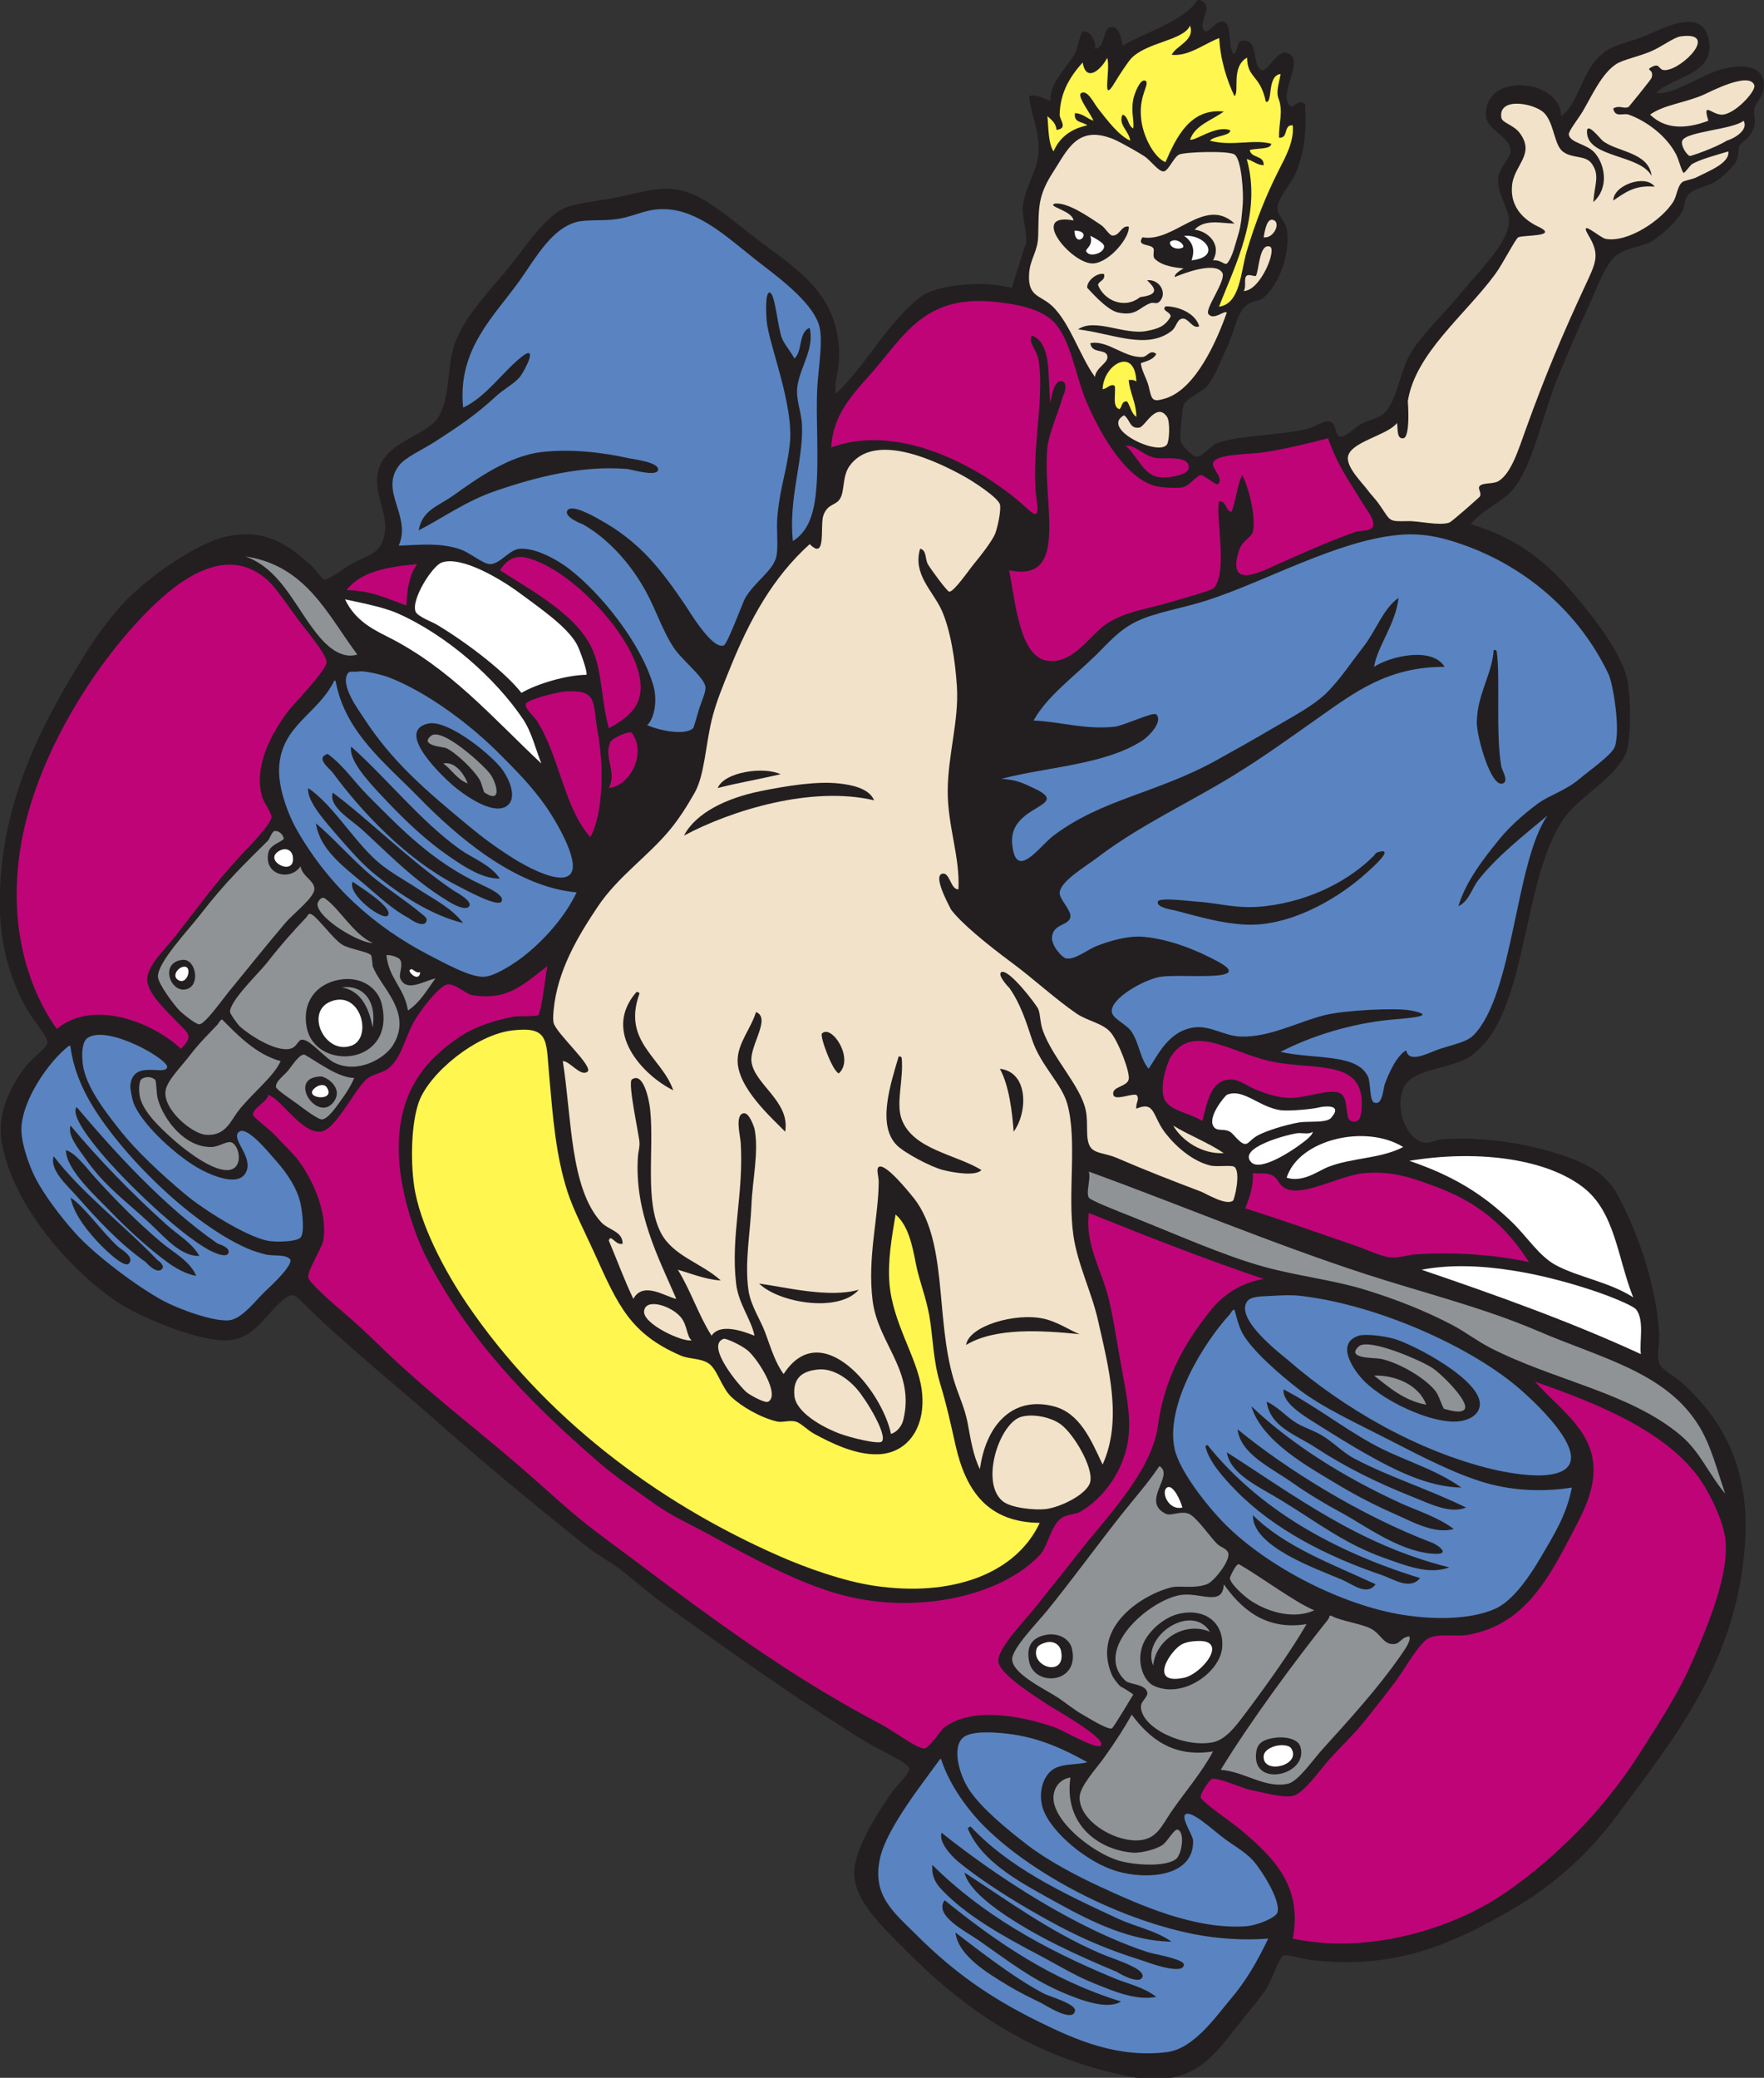
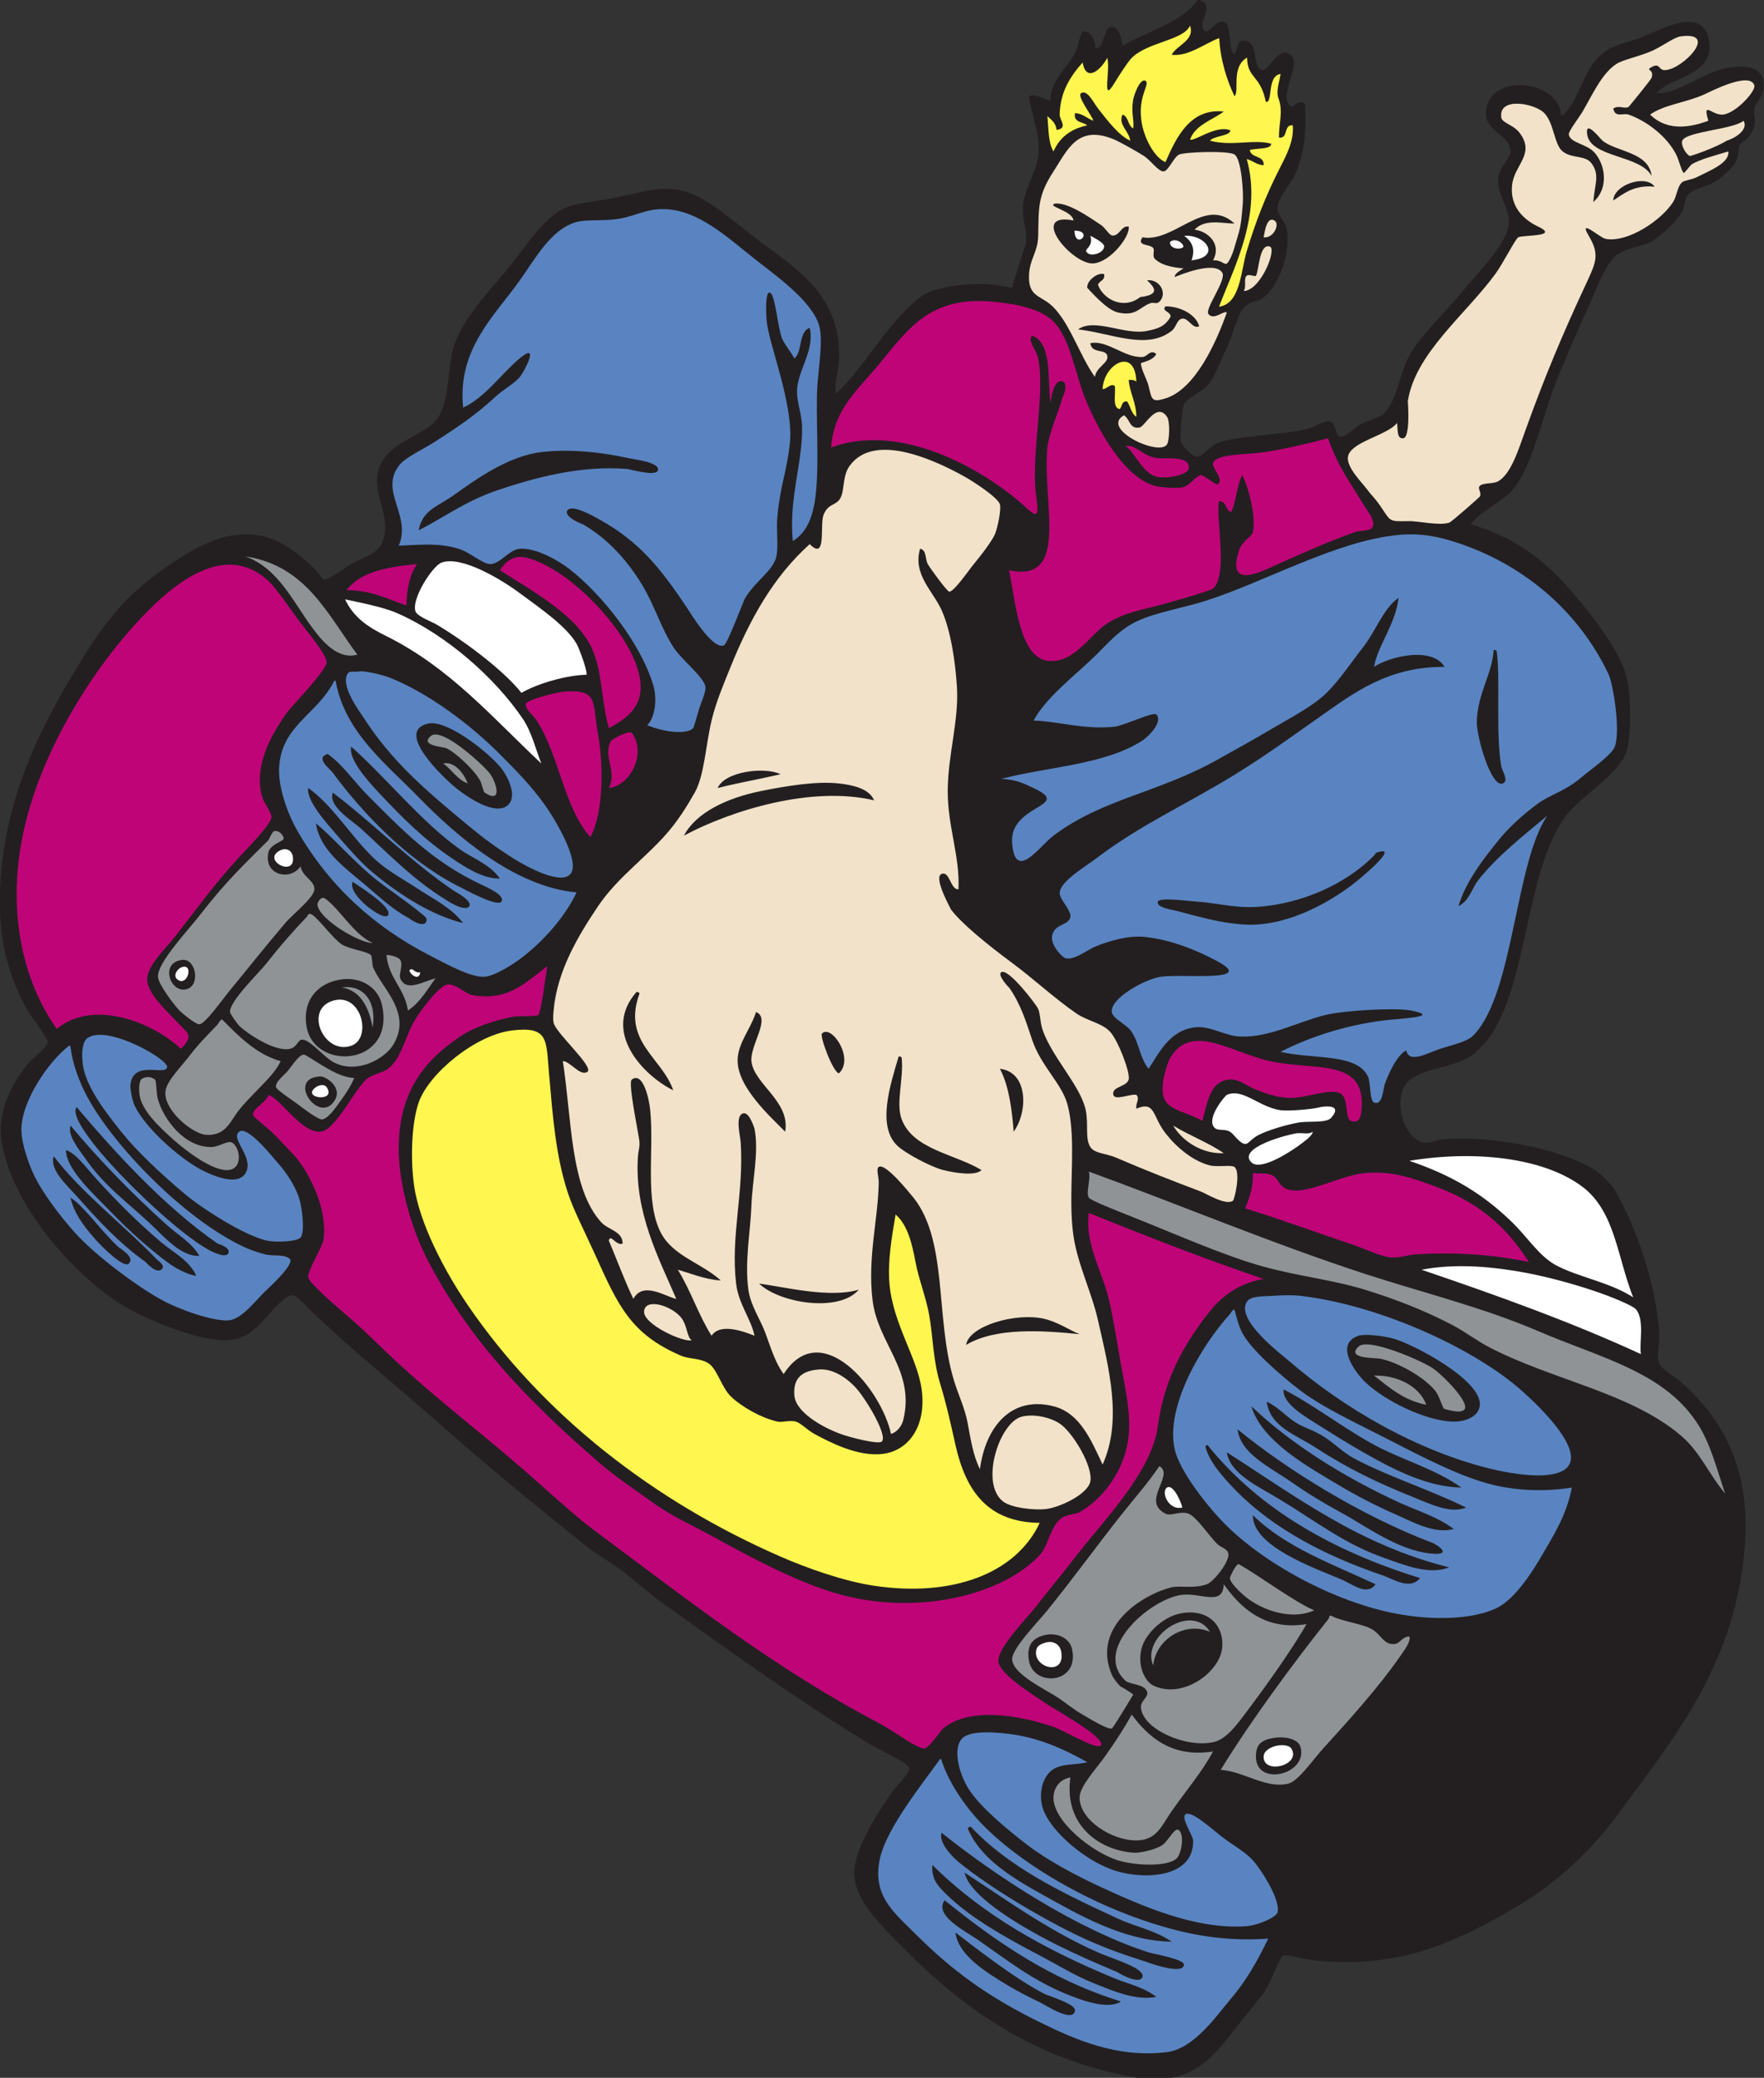
<svg xmlns="http://www.w3.org/2000/svg" viewBox="0 0 736 866.64" height="866.64" width="736" xml:space="preserve" id="svg2" version="1.1">
  <rect x="0" y="0" width="736" height="866.64" fill="#333333" stroke="none" />
  <defs id="defs6" />
  <g transform="matrix(1.333,0,0,-1.333,0,866.64)" id="g10">
    <g transform="scale(0.1)" id="g12">
      <path id="path14" style="fill:#231f20;fill-opacity:1;fill-rule:evenodd;stroke:none" d="m 3859.2,6334.84 c 11.55,-9.67 12.39,32.2 24,38.4 61.97,12.87 31.89,-82.65 67.2,-91.2 19.3,-4.67 47.3,68.28 81.6,52.8 53.27,-24.04 -32.11,-124.5 4.8,-163.2 14.9,-15.62 18.59,23.24 48,4.8 4.87,-86.69 -1.82,-151.25 -28.79,-216 -13.35,-32.02 -57.61,-78.89 -57.61,-110.4 0,-21.05 25.45,-44.73 28.8,-62.4 13.93,-73.42 -21.74,-180.08 -76.8,-220.8 -10.67,-7.89 -37.14,-6 -57.6,-28.8 -21.61,-24.08 -33.78,-86.33 -52.8,-124.8 -18.12,-36.65 -34.05,-83.4 -57.6,-115.2 -16.01,-21.62 -66.22,-40.56 -76.79,-62.4 -5.38,-11.08 -13.32,-100.83 -9.6,-115.2 4.59,-17.76 39.49,-47.51 47.99,-48 20.91,-1.19 44.8,35.27 67.2,43.2 65.06,23.02 199.32,24.26 278.4,43.2 26.38,6.32 55.81,28.45 72,24 22.59,-6.2 15.05,-43.44 33.61,-48 12.48,-3.07 51.74,32.47 62.39,38.4 23.44,13.05 56.09,20.6 67.2,28.8 43.88,32.41 52.5,115.26 81.61,177.6 28.9,61.95 114.04,139.34 167.99,206.4 51.52,64.02 150.6,157.57 148.8,225.6 -1.07,40.43 -39.27,85.09 -33.6,134.4 3.64,31.62 38.38,61.98 38.4,81.6 0.06,50.12 -75.5,62.21 -76.8,115.2 -3.3,134.37 233.48,111.95 235.21,-4.8 61.93,45.42 63.68,155.26 143.99,206.4 28.4,18.08 76.58,27.63 115.21,43.2 54.01,21.79 178.02,92.71 201.59,-4.8 28.35,-117.24 -114.21,-118.71 -163.2,-172.8 51.8,-4.67 119.22,43.35 182.41,67.2 53.57,20.23 140.32,31.68 153.59,-28.8 6.23,-47.79 -23.74,-62.66 -28.8,-86.4 -5.35,-35.89 16.1,-42.84 -19.2,-91.2 -6.55,-7.05 -24.49,-17.86 -28.79,-26.41 -1.32,-16.85 -2.15,-34.72 -9.6,-48.88 -8.9,-16.87 -41.95,-49.08 -67.2,-63.91 -23.58,-13.84 -64.93,-20.57 -81.61,-38.4 -13.66,-14.6 -10.49,-38.05 -19.19,-52.8 -22.17,-37.56 -62.19,-72.12 -91.2,-91.2 -30.36,-19.96 -73.36,-19.35 -110.41,-43.2 -37.98,-24.46 -66.21,-108.7 -96,-172.8 -31.16,-67.08 -60.81,-138.95 -81.59,-187.2 -60.28,-139.88 -85.66,-301.92 -153.61,-379.2 -32.89,-37.4 -90.73,-59.08 -129.6,-105.6 125.61,-37.37 219.43,-98.07 316.8,-211.2 69.99,-81.31 140.14,-173.32 168,-254.4 17.75,-51.67 19.75,-212.13 0,-254.4 -36.21,-77.47 -151.03,-136.11 -196.8,-206.4 -114.65,-176.05 -108.74,-487.71 -220.8,-667.2 -15.9,-25.47 -52.78,-64.23 -76.79,-76.8 -72.7,-38.05 -176.56,-34.71 -201.61,-96 -26.7,-65.31 11.44,-156.8 62.4,-168 22.12,-4.86 41.26,8.27 57.6,9.61 169.42,13.84 385.21,-34.8 480,-96.01 18.98,-12.26 52.18,-44.74 62.41,-62.4 63,-108.83 131.81,-293.47 139.2,-456 0.96,-21.31 -8.84,-61.72 0,-86.4 6.98,-19.54 50.5,-42.87 67.19,-57.6 117.38,-103.64 216.83,-254.05 201.6,-499.2 C 5438.84,1299.48 5237.36,1060.46 5064,824.441 4980.89,711.277 4872.55,607.629 4732.8,526.844 4549.43,420.84 4371.7,337.938 4104,368.438 c -14.87,1.699 -77.83,18.273 -86.4,14.402 -15.61,-7.039 -40.13,-86.777 -57.6,-110.399 -26.21,-35.437 -53.91,-68.781 -72,-91.203 C 3804.04,77.168 3741.3,-36.074 3537.6,3.641 3233.45,62.938 3017.99,212.352 2822.4,411.641 c -59.13,60.254 -146.57,141.043 -148.79,225.593 -2.08,78.86 78.44,198.692 120,259.211 8.21,11.961 55.3,57.899 52.8,71.993 -3.03,17.07 -104.35,62.992 -134.41,81.602 -222.09,137.49 -425.37,282.78 -633.6,432 -41.74,29.91 -79.96,63.57 -119.99,96 -40.03,32.43 -86.85,55.98 -124.8,86.4 -163.17,130.74 -307.23,248.96 -465.61,388.8 -119.61,105.61 -269.66,226.39 -398.398,350.4 -48.071,46.3 -48.024,63.61 -95.997,19.2 -51.355,-47.53 -82.851,-116.13 -172.804,-115.2 -88.125,0.91 -255.797,69.67 -326.403,115.2 -146.07,94.2 -337.625,305.98 -369.597,508.8 -14.414,91.45 33.234,181.65 81.602,240 17.93,21.63 61.457,52.31 62.403,67.2 1.09,17.29 -48.664,76.62 -62.403,100.8 C 28.23,3442.02 -6.605,3560.25 0,3718.84 c 12.621,302.96 143.254,537.82 268.805,739.2 41.886,67.19 95.457,138.03 148.797,187.2 61.894,57.05 194.722,156.64 292.796,177.6 129.227,27.63 203.293,-35.95 268.801,-96 5.891,-5.39 30.291,-37.89 33.601,-38.4 16.91,-2.56 65.31,36.05 86.4,48 54.52,30.88 96.32,30.16 105.6,100.8 7.34,55.83 -29.91,114.27 -24,172.8 11.2,110.95 151.56,121.77 192,187.2 37.11,60.03 25.66,167.14 52.81,235.2 39.43,98.91 128.45,178.9 192,263.99 31.31,41.96 94.08,129.39 148.8,153.61 38.41,17.01 109.83,22.4 163.19,33.6 96.16,20.18 158.92,43.94 240,9.6 63.12,-26.72 137.94,-93.65 211.2,-148.8 114.47,-86.17 258.4,-171.51 244.8,-379.2 -1.97,-30.3 -15.24,-66.17 -9.6,-96 91.48,84.51 157.79,218.24 264,302.4 43.33,34.32 154.2,46.68 235.21,38.4 9.63,-0.98 53.56,-9.06 52.79,-9.6 -2.75,-1.92 43.72,143 43.2,139.2 4.89,35.77 -12.35,77.12 -9.6,115.2 3.92,54.17 40.63,103.51 48,158.4 8.88,66.06 -22.1,127.53 -28.8,187.2 21.8,8.68 45.68,-8.31 67.2,-14.4 -2.64,58.03 52.72,104.84 76.8,148.8 9.02,16.46 16.85,64.41 24,67.2 22.55,8.8 44.24,-33.97 38.4,-52.8 31.18,-0.14 26.04,62.9 48.01,67.19 23.9,4.7 33.38,-24.34 38.4,-57.59 89.29,48.76 171.95,70.56 225.59,129.6 7.08,7.79 7.97,19.24 24,9.6 34.65,-20.81 -13.66,-66.19 4.8,-91.2 14.07,-19.07 41.23,42.04 67.21,24 19.9,-13.83 9.2,-73.85 23.99,-96 v 0" />
      <path id="path16" style="fill:#fff64f;fill-opacity:1;fill-rule:evenodd;stroke:none" d="m 3724.8,6421.24 c 16.08,-46.54 -41.49,-60.86 -57.6,-91.2 52.72,-6.28 103.41,35.49 149.08,52.25 3.36,-68.63 24.42,-133.15 47.72,-181.85 16.64,15.06 -12.11,90.8 39.24,120.75 2.01,-67.73 41.12,-52.26 58.83,-138.16 23.09,-6.61 2.38,81.57 46.13,86.87 -3.49,-24.99 -15.14,-53.75 -6.47,-76.37 15.63,-40.76 0.66,-77.79 1.47,-122.69 30.99,-3.79 12.8,41.61 43.21,38.4 4.24,-50.61 -21.14,-95.76 -43.21,-139.2 -41.04,-80.79 -73.17,-162.4 -100.8,-254.4 -18.9,-62.96 -19.89,-165.46 -86.88,-173.76 50.14,129.74 135.19,289.61 86.88,461.76 19.5,-4.49 29.99,-18.01 52.81,-19.2 2.21,32.62 -40.19,20.62 -43.21,48 30.07,6.06 65.46,1.68 67.2,19.2 -55.81,15.41 -122.74,-9.12 -192,9.6 12.62,15.74 64.19,14.54 63.75,32.45 -44.49,17.51 -109.56,-34.22 -125.92,-29.24 15.11,45.68 70.74,61.82 105.37,87.99 -105.54,11.13 -148.86,-81.53 -182.4,-158.4 -35.47,13.99 -73.52,83.66 -76.8,144 -5.34,66.88 28.55,101.3 14.41,110.4 -16.61,9.84 -35.62,-42.62 -38.41,-57.6 -7.85,-42.14 3.53,-63.89 0,-91.2 -17.45,8.14 -14.1,37.1 -33.59,43.2 -14.96,-31.06 21.25,-52.27 23.99,-81.6 -35.87,16.56 -70.1,61.65 -100.8,100.8 -14.24,18.17 -32.84,59.69 -52.8,48 -14.56,-8.53 32.02,-67.22 38.4,-86.4 -20.1,7.09 -32.21,22.19 -57.6,24 -5.29,-30.88 24.75,-26.45 38.4,-38.4 -51.41,-10.98 -86.85,-37.95 -105.6,-81.6 -16.82,26.38 -15.28,71.12 -19.2,110.4 12.64,-11.37 26.58,-21.42 28.8,-43.2 37.06,5.48 9.24,31.04 9.6,48 1.52,70.75 33.54,120.07 72,163.2 11.26,-67.06 60.76,-18.25 76.81,14.4 11.82,-36.71 -19.86,-150.69 23.99,-76.8 10.45,17.6 41.64,65.87 52.8,76.8 51.24,50.15 161.99,54.58 182.4,100.8 v 0" />
      <path id="path18" style="fill:#f1e2c9;fill-opacity:1;fill-rule:evenodd;stroke:none" d="m 5049.6,6162.04 c 5.2,-30.22 31.88,-13.45 48,-19.2 56.68,-20.21 118.96,-66.93 148.81,-124.8 8.51,-16.53 17.86,-55.89 23.99,-57.6 2.1,-0.59 22,25.15 24.01,26.39 26.82,16.55 78.21,29.33 115.19,40.81 5.3,-36.18 -59.92,-60.94 -100.8,-81.6 -10.59,-5.35 -37.84,-9.77 -43.19,-14.4 -16.49,-14.22 -16.27,-42.94 -28.81,-62.4 -37.3,-57.92 -142.01,-127.79 -211.19,-115.2 -17.97,3.27 -87.06,67.12 -52.81,9.6 36.42,-61.16 22.38,-84.03 -14.4,-163.2 -67.48,-145.27 -122.18,-274.62 -182.39,-441.6 -23.6,-65.41 -45.99,-139.48 -86.41,-163.2 -15.52,-9.1 -46.96,-4 -57.6,-14.4 -8.73,-8.52 6.55,-20.13 0,-33.6 -0.48,-0.98 -87.61,-78.95 -95.99,-81.6 -33.11,-10.44 -94.43,5.73 -129.6,4.8 -61.84,-1.63 -53.2,0.09 -86.41,48 -17.23,24.85 -29.08,34.86 -38.4,48 -15.39,21.72 -68.03,71.64 -62.4,105.6 7.77,46.94 123.95,66.68 153.6,105.6 2.97,-24.59 -0.61,-49.62 19.2,-48 23.43,1.92 14.75,117.54 14.41,115.2 22.4,149.53 178.61,269.44 273.59,398.4 23.59,32.01 63.37,110.44 72,115.2 14.67,8.09 131.4,1.06 62.4,33.6 -40.02,18.88 -89.17,58.34 -81.6,129.6 6.83,64.22 73.45,96.52 24,163.2 -18.9,25.49 -55.08,31.52 -57.6,48 -10.2,66.8 104.72,45.02 134.41,14.4 30.9,-31.88 30.72,-98.72 57.59,-120 29.97,-23.72 71.37,-10.26 91.2,-38.4 25.8,-36.6 8.77,-63.44 4.8,-120 49.95,44.33 36.43,116.9 4.8,153.6 -25.11,29.13 -77.14,30.65 -81.6,57.6 -1.67,10.1 31.08,51.42 43.21,72 30.08,51.1 59.63,118.87 105.59,148.8 19.84,12.92 66.84,22.53 105.6,38.4 36.85,15.09 73.38,44.93 96,48 120.53,16.37 7.4,-102.12 -48,-105.6 -23.72,-1.49 -15.11,24.67 -43.2,9.6 -21.63,-11.61 8.83,-4.47 0,-33.6 -1.7,-5.6 -71.22,-90.83 -72,-91.2 -15.65,-7.38 -28.11,6.77 -48,-4.8 z m -33.59,-100.8 c -7.88,6.45 -55.44,68.88 -48.01,19.2 10.87,-72.66 166.39,-63.6 201.6,-129.6 -8.87,75.57 -110.23,74.87 -153.59,110.4 z m 33.59,-187.2 c 34.62,22.98 65.87,49.34 129.6,43.2 -27.92,39.91 -128.64,5.81 -129.6,-43.2 v 0" />
      <path id="path20" style="fill:#f1e2c9;fill-opacity:1;fill-rule:evenodd;stroke:none" d="m 5347.2,6123.64 c -71.29,-26.89 -135.32,-27.08 -182.4,19.2 43.49,31.01 109.61,36.72 168,62.39 16.53,7.28 144.49,74.82 158.4,28.81 5.5,-18.18 -65.38,-95.77 -105.59,-91.2 -31.72,3.59 -56.15,40.47 -38.41,-19.2 v 0" />
      <path id="path22" style="fill:#f1e2c9;fill-opacity:1;fill-rule:evenodd;stroke:none" d="m 5457.6,6123.64 c 16.29,-30.03 -30.74,-55.94 -52.8,-62.4 -35.78,-22.36 -112.07,-48.51 -115.42,-47.78 -9.41,2.07 -29.89,32.87 -23.77,47.78 11.83,28.89 158.65,34.81 191.99,62.4 v 0" />
      <path id="path24" style="fill:#f1e2c9;fill-opacity:1;fill-rule:evenodd;stroke:none" d="m 3796.8,5686.84 c 27.35,48.38 -12.85,90.15 -57.6,96 32.55,35.17 86.97,18.94 124.8,19.2 -93.41,86.44 -187.33,-60.54 -287.99,-43.2 -19.7,-28.25 23.6,-20.08 33.59,-33.6 5.38,-7.27 -3.6,-24.72 4.8,-33.6 27.05,-26.54 77.18,-28.1 89.99,-30.04 -16.75,-10.05 -28.28,-18.49 -27.39,-27.03 18.94,7.61 124.46,51.33 148.61,13.87 14.64,-22.73 -55.61,-113.56 -43.21,-129.6 16.45,-21.27 48.08,11.87 57.6,4.8 -30.24,-85.52 -96.26,-239.32 -192,-268.8 -42.48,-13.08 -42.64,-4.99 -52.79,38.4 -5.03,21.46 -23.75,51.53 -24.01,72 19.1,6.5 39.66,11.55 48,28.8 -19.69,15.36 -26.79,-8.63 -43.19,-9.6 -56.29,-3.3 -109.67,53.94 -163.21,43.2 3.88,-33.47 46.69,-17.34 52.81,-38.4 6.77,-23.36 -34.67,-35.52 -38.41,-67.2 -48.77,66.09 -82.6,183.29 -144,230.4 -32.32,24.8 -64.2,25.16 -62.4,86.4 1.56,52.86 27.58,72.07 28.8,124.8 2.04,87.98 -2.53,123.9 48,201.6 43.23,66.47 74.78,146.76 187.2,100.8 20.57,-8.41 76.84,-40.41 96,-52.8 22.02,-14.25 45.76,-50.44 62.4,-48 14.1,2.06 32.03,46.54 48,52.8 20.82,8.15 153.99,12.43 172.8,0 22.23,-14.68 28.62,-121.24 25.98,-153.6 -2.68,-32.74 -4.7,-67.13 -14.6,-98.3 -8.34,-26.22 -17.31,-68.79 -33.72,-87.85 -8.11,-9.42 -17.14,10.59 -44.86,8.55 z m -314.8,77.59 c -10.43,0.64 -21.6,23.4 -35.59,32.81 -42.89,28.81 -104.38,70.97 -144.01,67.2 -29.24,-8.3 54.63,-21.92 57.6,-52.8 -142.33,27.02 -4.36,-139.25 62.4,-134.41 53.29,3.87 116.16,85.95 110.4,115.21 -23.15,4.38 -27.87,-29.42 -50.8,-28.01 z m -78.8,-163.99 c -0.35,2.51 57.44,-68.36 96,-76.8 57.69,-12.64 66.63,16.24 100.8,28.8 12.45,4.58 19.58,-4.11 28.8,4.8 26.47,25.56 1.43,71.77 -38.4,67.2 20.5,-20.02 45.28,-44.64 -21.54,-52.53 -51.43,-40.76 -115.31,-7.73 -132.06,38.13 3.67,13.94 22.75,12.45 19.21,33.6 -20.58,6.65 -55.87,-21.32 -52.81,-43.2 z m 244.8,-57.6 c -13.52,-14.93 16.1,-15.81 16.14,-31.85 -18.31,-32.98 -42.71,-38.51 -73.74,-44.95 -70.12,-14.55 -163.29,41.97 -216,4.8 106.97,-12.62 214.35,-65.62 292.8,-4.8 15.61,12.1 15.83,36.13 33.6,38.4 19.64,2.51 31.73,-33.77 52.81,-24 -11.65,41.58 -67.35,63.29 -105.61,62.4 v 0" />
      <path id="path26" style="fill:#5984c1;fill-opacity:1;fill-rule:evenodd;stroke:none" d="m 2481.6,4808.44 c -13.6,132.79 32.2,249.67 28.8,360 -1.38,44.85 -20.5,81.94 -14.4,124.8 8.7,61.1 53.66,116.29 38.4,182.4 -35.64,-12.36 -21.74,-74.25 -47.99,-96 -9.48,19.6 -29.63,41.46 -38.41,62.4 -13.89,33.12 -21.3,139.86 -38.4,144 -14.84,3.59 -12.26,-64.51 -9.6,-91.2 7.25,-72.69 86.05,-263.46 72,-384 -10.2,-87.52 -28.46,-124.54 -38.39,-220.8 -4.95,-47.89 4.54,-102.07 -4.81,-134.4 -12.12,-41.92 -64.56,-73 -96,-124.8 -6.93,-11.43 -55.35,-144.04 -67.2,-148.8 -36.03,-14.47 -107.25,106.03 -119.99,124.8 -75.32,110.91 -140.35,197.91 -268.81,268.8 -11.52,6.36 -86.33,50.59 -100.8,28.8 -13.81,-20.81 52.21,-45.62 48,-43.2 76.07,-43.72 139.75,-112.59 187.21,-192 38.99,-65.28 56.95,-130.95 96,-192 25.78,-40.34 96.65,-94.32 100.79,-124.8 2.09,-15.33 -11.96,-45.3 -19.2,-67.2 -3.35,-10.16 -16.84,-60.2 -19.2,-62.4 -23.27,-21.74 -95.31,-10.85 -144,9.6 22.31,19.27 33.24,77.33 19.2,124.8 -38.66,130.69 -161.62,285.92 -264,364.8 -30.96,23.85 -101.19,65.84 -153.6,62.4 -32.48,-2.13 -60.09,-45.93 -91.2,-48 -24.24,-1.62 -63.35,36.65 -100.8,48 -62.84,19.05 -117.5,12.22 -187.2,9.6 40.96,92.94 -60.14,168.39 0,249.6 20.01,27.02 71.45,48.66 115.2,76.8 69.3,44.56 125.94,82.52 187.2,139.2 27.43,25.38 59.87,41.46 76.8,62.4 15.39,19.02 60.24,106.32 4.8,62.4 -57.27,-45.37 -112.45,-126.8 -182.4,-158.4 -18.47,183.75 97.81,285.96 177.6,398.4 50.86,71.66 98.71,160.97 177.6,182.4 31.13,8.45 84.69,2.41 129.6,9.6 63.06,10.1 94.62,38.08 168,28.79 97.19,-12.28 187.4,-97.21 259.2,-153.59 65.62,-51.53 177.17,-130.01 201.61,-206.41 14.08,-44.03 -0.62,-127.98 -4.81,-191.99 -5.89,-90.1 6.4,-230.9 -4.79,-336.01 -7.43,-69.68 -26.72,-121.06 -72.01,-148.79 z m -926.4,158.4 c 117.91,39.93 261.69,79.04 408,67.2 8.59,-0.7 89.38,-24.45 96,-4.8 8.61,25.51 -75.82,34.99 -91.2,38.4 -80.05,17.75 -178.84,30.27 -273.6,19.2 -103.2,-12.05 -204.68,-85.22 -273.6,-134.4 -50.29,-35.89 -98.68,-46.17 -110.39,-110.4 76.19,38.57 147.21,91.75 244.79,124.8 v 0" />
      <path id="path28" style="fill:#f1e2c9;fill-opacity:1;fill-rule:evenodd;stroke:none" d="m 3955.21,5758.84 c 3.9,21.61 10.67,65.88 33.59,52.8 18.65,-10.64 -2.41,-56.89 -33.59,-52.8 v 0" />
      <path id="path30" style="fill:#ffffff;fill-opacity:1;fill-rule:evenodd;stroke:none" d="m 3363.1,5779.73 c 63.16,-0.39 2,-62.81 0,0 v 0" />
      <path id="path32" style="fill:#ffffff;fill-opacity:1;fill-rule:evenodd;stroke:none" d="m 3706.52,5763.58 c 67.56,5.03 118.73,-66.2 23.08,-76.74 12.78,37.08 1.03,58.87 -23.08,76.74 v 0" />
      <path id="path34" style="fill:#ffffff;fill-opacity:1;fill-rule:evenodd;stroke:none" d="m 3412.8,5763.64 c 5.19,-2.96 44.02,-21.1 43.21,-33.6 -1.44,-21.84 -42.71,-32.27 -52.81,-19.2 -14.97,10.63 21.31,16.75 9.6,52.8 v 0" />
      <path id="path36" style="fill:#ffffff;fill-opacity:1;fill-rule:evenodd;stroke:none" d="m 3662.4,5744.44 c 19.34,16.22 47.85,-9.67 40.29,-17.07 -15.7,-9.54 -43.76,-0.34 -40.29,17.07 v 0" />
      <path id="path38" style="fill:#f1e2c9;fill-opacity:1;fill-rule:evenodd;stroke:none" d="m 3892.8,5590.84 c 9.62,14.37 -1.24,39.93 9.6,48 8.04,5.98 26.06,-4.63 28.8,0 9.7,16.32 9.91,101.51 43.2,91.2 23.54,-7.29 -28.75,-138.29 -81.6,-139.2 v 0" />
      <path id="path40" style="fill:#bf0478;fill-opacity:1;fill-rule:evenodd;stroke:none" d="m 4156.8,5130.04 c 33.09,-91.06 61.55,-126.25 110.4,-206.4 12.23,-20.06 39.6,-52.53 28.81,-72 -6.8,-12.25 -39.76,-9.88 -52.81,-14.4 -78.6,-27.22 -172.46,-69.11 -264,-110.4 -56.84,-25.63 -136.6,-57.96 -100.8,52.8 9.47,29.31 39.38,41.52 43.2,57.6 11.04,46.53 -15.51,146.53 -33.6,177.6 -16.55,-33.04 -18.57,-80.62 -33.6,-115.2 -20.08,3.92 -13.93,34.06 -38.39,33.6 -13.06,-41.05 30.22,-229.36 -19.21,-273.6 -7.4,-6.62 -133.71,-42.52 -153.6,-48 -67.32,-18.54 -116.24,-24.33 -172.8,-57.6 -55.54,-32.66 -107.61,-131.78 -192,-120 -88.02,12.29 -99.94,186.33 -120,283.2 192.26,-41.66 102.56,213.71 120,384 4.4,43.01 34.41,110.12 48.01,158.4 -1.57,-5.53 19.89,40.44 0,48 -28.42,10.8 -36.85,-56.33 -38.41,-67.2 -10.13,79.47 6.11,185.31 -57.6,211.2 -14.72,-17.9 13.36,-42.81 19.2,-72 20.63,-103.02 -15.55,-262.68 -9.6,-393.6 2.88,-63.33 24.2,-122.01 -23.99,-76.8 -113.45,106.4 -384.08,277.05 -614.41,192 7.09,118.7 84.98,181.99 148.8,259.2 90.2,109.11 159.35,216.62 360,196.8 67.42,-6.67 145.77,-20.35 187.2,-62.4 53.71,-54.5 68.09,-166.18 100.8,-244.8 37.97,-91.26 117.89,-241.03 216,-268.8 24.07,-6.81 73.44,-7.16 86.4,-4.81 21,3.83 44.53,37.07 57.6,38.41 9.29,0.95 47.77,-32.18 52.8,-28.8 23.03,15.48 -20.52,52.09 -14.4,67.2 11.9,29.4 111.46,25.39 163.2,33.6 62.68,9.95 133.21,26.53 196.8,43.2 v 0" />
      <path id="path42" style="fill:#fff64f;fill-opacity:1;fill-rule:evenodd;stroke:none" d="m 3556.8,5307.64 c -5.57,4.03 -12.86,6.33 -24,4.8 3.9,-42.5 23.51,-69.29 24,-115.2 -15.75,9.85 -18.32,32.87 -28.8,48 -18.33,2.34 -15.02,-16.97 -24,-24 -23.03,5.77 -11.47,46.12 -14.4,72 -11.96,10.55 -23.55,-8.37 -38.4,-9.6 2.57,78.42 101.46,134.99 105.6,24 v 0" />
      <path id="path44" style="fill:#f1e2c9;fill-opacity:1;fill-rule:evenodd;stroke:none" d="m 3518.4,5202.04 c 20.21,-15.09 16.87,-43.02 48.01,-38.4 17.5,2.59 53.31,81.57 86.39,33.6 10,-14.51 7.74,-74.46 0,-86.4 -25.22,-38.94 -210.63,49.54 -134.4,91.2 v 0" />
      <path id="path46" style="fill:#bf0478;fill-opacity:1;fill-rule:evenodd;stroke:none" d="m 3523.2,5106.04 c 30.6,6.21 56.06,-34.24 100.8,-38.4 24.77,-2.3 105.49,9.39 96,-33.6 -4.39,-19.89 -71.48,-31.6 -100.8,-24 -42.72,11.07 -67.88,76.74 -96,96 v 0" />
      <path id="path48" style="fill:#f1e2c9;fill-opacity:1;fill-rule:evenodd;stroke:none" d="m 2880,4784.44 c -23.78,-80.35 39.75,-131.41 67.2,-192 28.07,-61.96 42.97,-159.21 48.01,-240 6.61,-106.23 -28.43,-212.67 -28.8,-326.4 -0.36,-109.92 38.69,-205 33.59,-307.2 -25.37,-2.14 -27.02,58.26 -52.8,48 -28.11,-11.2 33.89,-117.32 28.81,-110.4 30.9,-42.08 110.56,-107.78 191.99,-167.99 68.32,-50.52 134.59,-112.59 201.6,-158.41 33.83,-23.13 80.6,-29.68 105.61,-57.6 25.2,-28.14 63.13,-127.56 57.59,-148.8 -6.15,-23.6 -54.42,-21.6 -48,-48 4.69,-19.29 55.11,4.49 72,0 12.27,-12.84 -2.89,-25.31 0,-43.2 59.8,25.39 49.38,-23.18 91.2,-76.8 33.97,-43.55 85.03,-87.12 139.2,-100.8 22.82,-5.76 67.83,2.56 76.8,-4.8 20.39,-16.74 0.14,-101.88 -4.8,-105.6 -21.84,-16.43 -84.67,22.71 -100.8,28.8 -89.77,33.89 -177.95,68.41 -264,105.6 -32.72,14.15 -68.08,12.7 -81.6,33.6 -17.19,26.58 -5.22,71.68 -14.4,115.2 -16,75.91 -103.5,162.87 -134.4,249.59 -8.9,25 -7.1,49.61 -14.4,67.21 -5.15,12.42 -92.42,127.37 -115.2,115.2 -15.54,-8.31 27.55,-53.06 24,-48 36.72,-52.37 52.82,-105.95 72,-163.2 27.73,-82.73 92.35,-136.54 110.4,-201.6 31.76,-114.43 -0.25,-282 19.2,-412.8 13.37,-89.9 56.86,-175.44 76.8,-264 33.1,-146.97 77.5,-311.73 14.4,-451.2 -36.15,77.02 -71.11,161.41 -153.6,182.4 -132.41,33.69 -212.8,-64.07 -230.4,-196.8 -21.39,42.57 -28.87,93.26 -38.4,144 -9.19,48.95 -29.17,87.87 -43.19,134.4 -60.32,200.09 -15.93,445.89 -134.41,580.8 -4.17,4.75 -80.54,100.68 -100.8,86.4 -8.79,-6.19 0.21,-30.02 0,-48 -1.3,-114.16 -35.73,-234.87 -19.19,-369.6 16.65,-135.74 134.02,-220.24 95.99,-374.4 -4.47,-18.13 -19.66,-38.19 -38.4,-43.2 -29.17,138 -218.01,369.69 -336,187.2 -25.93,34.92 -39.09,79.25 -57.6,129.6 -15.05,40.95 -45.93,84.5 -52.8,134.41 -12.01,87.27 6.39,180.04 9.6,263.99 3.13,81.64 23.97,166.99 9.6,240 0.31,-1.58 -14.81,50.43 -33.6,48 -28.85,-3.72 -10.85,-71.28 -9.59,-91.2 10.12,-161.29 -31.77,-291.05 -14.41,-441.59 7.31,-63.43 47.29,-111.79 57.6,-163.21 -37.93,14.83 -107.64,39.88 -134.4,0 -40.53,63.47 -65.64,142.36 -105.6,206.4 29.24,-7.62 84.43,-30.73 134.4,-33.6 -59.99,54.89 -149,75.81 -187.2,148.8 -51.86,99.07 -20.89,256.97 -33.6,384 -3.61,36.16 -22.3,121.29 -57.59,96 -13.57,-9.71 23.18,-176.55 23.99,-196.8 0.71,-17.91 -3.65,-26.87 -4.8,-43.2 -12.3,-174.91 66.17,-321.06 120,-446.41 -32,5.92 -103.89,57.04 -134.4,0 -28.05,58.36 -51.13,121.68 -76.8,182.41 5.57,23 22.1,-17.06 43.2,-9.6 0.52,39.11 -44.73,42.5 -67.2,67.19 -97.24,106.94 -91.8,323.79 -120,504.01 23.03,-0.22 54.14,-48.68 76.8,-33.6 22.42,14.92 -98.56,120.8 -105.6,153.6 -2.54,11.85 -1.11,25.64 0,38.4 10.81,123.98 77.59,234.91 139.2,326.4 63.06,93.64 157.48,156.92 225.6,240 27.69,33.77 50.9,69.6 76.8,115.2 30.15,53.08 34.02,146.44 52.8,225.6 13.47,56.72 36.43,110.68 57.6,163.2 61.36,152.11 134.34,285.15 249.6,388.8 53.87,-54.09 30.85,59.4 43.2,91.2 14.65,37.72 39.09,27.87 52.8,52.8 13.73,24.95 5.85,68.91 28.8,100.8 78.34,108.86 273.23,14.57 360,-33.6 25.9,-14.38 103.35,-64.4 110.4,-86.4 4.79,-14.94 -6.09,-69.08 -14.39,-91.2 -7.99,-21.26 -44.34,-68.55 -67.21,-96 -14.58,-17.51 -62.16,-87.3 -76.8,-86.4 -6.99,0.43 -60.87,74.59 -67.2,86.4 -8.77,16.35 -3.53,44.17 -24,48 z m -633.6,-748.8 c 55.87,14.77 126.16,26.84 196.8,43.2 -50.25,24.52 -175.65,8.46 -196.8,-43.2 z m 379.2,14.4 c -70.15,7.79 -165.09,-7.86 -244.8,-24 -106.8,-21.62 -202.79,-67.85 -240,-139.2 147.69,78.9 399.22,156.84 595.2,110.4 -16.05,38.43 -71.26,48.45 -110.4,52.8 z m -518.39,-960 c -35.1,102.72 -160.64,152.23 -105.61,302.4 -1.06,3.74 -4.02,5.58 -9.6,4.8 -110.26,-125.74 24.09,-262.57 115.21,-307.2 z m 201.59,96.01 c -2.83,-86.3 107.77,-183.35 148.8,-225.61 16.66,95.49 -98.58,148.84 -105.6,220.8 -4.81,49.37 62.11,134.94 14.4,153.6 -16.83,-53.52 -55.85,-95.54 -57.6,-148.79 z m 264,81.59 c -7.67,-7.68 32.84,-118.31 52.8,-124.8 49.95,45.93 -22.83,154.77 -52.8,124.8 z M 2808,2917.23 c 25.07,-24.36 106.29,-67.33 144,-76.79 35.36,-8.88 102.19,-19.74 120,0 -81.28,49.55 -214.09,64.02 -249.6,158.4 -19.14,50.89 6.36,124.79 0,192 -1.06,3.74 -4.02,5.59 -9.6,4.8 -25.91,-87.68 -68.59,-216.38 -4.8,-278.41 z m 364.8,43.21 c 44.37,60.39 46.9,186.51 -43.2,196.79 28.59,-52.05 38.6,-133.54 43.2,-196.79 z M 2376,2485.25 c 62.24,-60.91 249.78,-92.27 312,-19.2 -91.49,-27.16 -231.11,8.13 -312,19.2 z m 892.8,-110.41 c -89.65,20.91 -236.77,-22.46 -244.8,-81.6 92.35,55.48 238.8,45.18 355.2,33.6 -29.57,11.57 -68.36,38.19 -110.4,48 v 0" />
      <path id="path50" style="fill:#5984c1;fill-opacity:1;fill-rule:evenodd;stroke:none" d="m 4564.8,3666.04 c 33.88,16.07 42.08,55.61 62.4,81.6 57.86,73.99 140.44,138.53 216,201.6 -101.44,-148.1 -104.73,-556.51 -230.4,-686.4 -20,-20.66 -54.99,-27.3 -105.6,-43.2 -31.49,-9.89 -97.4,-48.79 -105.6,-4.8 -29.45,-14.78 -56.26,-74.72 -67.2,-105.6 -5.21,-14.71 -6.94,-68.84 -33.6,-57.6 -14.34,6.04 -10.03,62.66 -19.2,81.6 -35.1,72.51 -165.37,52.89 -273.6,76.8 95.81,49.69 221.08,89 345.61,100.8 47.89,4.55 154.87,10.77 62.4,28.8 -46.9,9.15 -208.63,0.67 -268.81,-14.4 -87.49,-21.9 -171.83,-69.97 -264,-67.2 -50.14,1.51 -94.78,34.87 -144,28.8 -81.68,-10.07 -115.01,-87.4 -143.99,-129.61 -27.06,32.44 -28.32,76.74 -52.81,115.21 -15.01,23.57 -59.52,40.85 -62.4,62.4 -5.69,42.54 103.47,103.2 153.61,110.41 68.52,9.84 300.17,-18.02 177.59,47.99 -63.2,34.04 -145.85,68.53 -230.4,76.8 -50.66,4.96 -110.12,-13.68 -148.8,-28.8 -28.8,-11.26 -67.94,-44.74 -95.99,-38.39 -11.88,2.68 -46.05,40.15 -43.21,67.19 4.46,42.36 53.18,34.2 57.6,62.4 3.27,20.9 -36.04,56.77 -33.6,76.8 4.46,36.51 78.88,79.14 120,110.4 130.58,99.24 282.44,168.61 422.4,254.4 98.51,60.38 183.26,122.28 268.8,182.39 111.99,78.73 216.22,159 393.6,158.41 -39.15,64.65 -171.53,32.78 -220.8,0 11.31,67.1 66.91,131.48 76.8,216 -48.48,-34.04 -70.17,-102.02 -110.4,-153.6 -37.57,-48.18 -74.64,-104.35 -115.2,-144 -42.49,-41.54 -110.11,-76.31 -168,-110.4 -59.1,-34.81 -121.2,-69.58 -177.59,-100.8 -185.3,-102.55 -357.84,-121.08 -508.81,-235.2 -44.96,-33.98 -119.46,-145.91 -129.6,-24 -10.22,122.93 193.11,114.13 67.21,172.8 -35.4,16.49 -53.45,25.75 -100.81,28.8 145.46,38.13 323.69,43.53 441.61,120 20.4,13.23 65.04,59.5 43.19,81.6 -9.06,9.17 -102.63,-35.39 -129.6,-38.4 -93.77,-10.49 -179.72,17.31 -254.39,19.2 40.6,75.19 130.43,140.75 196.79,206.4 40.81,40.39 72.92,79.31 129.6,105.6 57.79,26.8 136.79,38.82 211.2,62.4 185.01,58.64 411.23,188.68 604.8,206.4 72.13,6.61 128.01,-6.2 182.4,-24 212.17,-69.47 383.14,-217.79 475.21,-412.8 12.97,-27.49 37.93,-172.19 19.2,-225.6 -9.12,-25.95 -79.38,-74.41 -110.41,-100.8 -42.68,-36.3 -94.85,-51.45 -129.6,-76.8 -40.68,-29.68 -87.99,-71.21 -120,-110.41 -52.43,-64.19 -106.4,-134.17 -129.6,-211.19 z m 57.6,576 c -0.83,-42.96 44.04,-206.78 81.6,-192 19.51,7.68 -2.54,40.25 -4.8,52.8 -18.31,101.52 -2.68,278.9 -14.4,360 -1.06,3.74 -4.02,5.58 -9.59,4.8 -4.58,-75.65 -51.09,-136.51 -52.81,-225.6 z m -321.6,-417.6 c -72.77,-73.63 -193,-141.26 -340.8,-158.4 -87.88,-10.19 -137.21,9.17 -216,14.4 -20.99,1.4 -116.15,13.94 -120,0 -5.21,-18.84 42.93,-24.96 57.6,-28.8 81.91,-21.46 143.46,-39.44 216,-43.2 135.56,-7.02 279.76,75.7 364.8,148.8 10.46,8.99 117.94,99.84 48,76.8 -6.38,-2.11 -5.61,-5.57 -9.6,-9.6 v 0" />
      <path id="path52" style="fill:#8f9396;fill-opacity:1;fill-rule:evenodd;stroke:none" d="m 768.004,4760.44 c 190.496,-28.7 256.726,-181.67 350.396,-307.2 -59.76,-17.24 -108.68,40.51 -139.201,81.6 -63.039,84.89 -107.422,187.92 -211.195,225.6 v 0" />
      <path id="path54" style="fill:#bf0478;fill-opacity:1;fill-rule:evenodd;stroke:none" d="m 1905.6,4222.84 c -24.85,92.39 -20.24,178.75 -52.8,249.6 -48.84,106.28 -188.2,180 -288,244.8 17.23,26.35 42.71,50.37 86.41,38.4 132.27,-36.25 297.78,-212.53 340.79,-336 38,-109.07 -10.36,-156.18 -86.4,-196.8 v 0" />
      <path id="path56" style="fill:#ffffff;fill-opacity:1;fill-rule:evenodd;stroke:none" d="m 1382.4,4741.24 c 61.94,22.33 185.98,-52.32 244.8,-96 62.73,-46.58 145.85,-103.07 177.6,-158.4 8.77,-15.28 35.71,-89.31 30.69,-96.86 -59.32,-0.4 -152.83,-27.03 -203.33,-56.5 -58.86,74.07 -186.23,167.18 -268.96,215.76 -7.56,4.44 -56.75,23.58 -62.4,38.4 -14.62,38.37 52.71,143.18 81.6,153.6 v 0" />
      <path id="path58" style="fill:#bf0478;fill-opacity:1;fill-rule:evenodd;stroke:none" d="m 566.402,3219.64 c -82.203,78.07 -270.269,159.77 -388.797,62.4 -109.644,155.57 -154.871,372.64 -105.601,609.6 54.656,262.89 228.469,537.7 398.394,705.59 92.926,91.82 242.278,204.7 369.602,86.41 26.461,-24.58 63.207,-80.75 96,-124.8 21.078,-28.3 86.62,-104.89 86.4,-129.6 -0.22,-25.39 -108.845,-136.19 -124.798,-158.4 -40.672,-56.61 -106.489,-161.9 -76.801,-264 4.746,-16.32 29.789,-48.64 28.801,-62.4 -1.747,-24.38 -77.207,-99.03 -100.797,-124.8 -80.793,-88.25 -126.895,-154.46 -201.602,-249.6 -30.117,-38.35 -87.648,-90.95 -86.402,-134.4 1.277,-44.6 63.75,-100.28 96,-134.4 33.082,-34.99 50.074,-40.02 9.601,-81.6 v 0" />
      <path id="path60" style="fill:#bf0478;fill-opacity:1;fill-rule:evenodd;stroke:none" d="m 1305.6,4736.44 c -23,-31.4 -32,-76.8 -33.6,-129.6 -58.27,20.13 -109.14,47.66 -187.2,48 43.02,57.79 128.53,73.07 220.8,81.6 v 0" />
      <path id="path62" style="fill:#ffffff;fill-opacity:1;fill-rule:evenodd;stroke:none" d="m 1080,4626.04 c 43.23,-9.5 117.63,-23.19 163.2,-43.2 155.44,-68.26 307.99,-204.05 393.6,-331.2 27.63,-41.02 40.22,-95.91 57.6,-139.2 -153.31,143.49 -285.75,299.52 -484.8,398.4 -55.15,27.4 -101.21,55.87 -129.6,115.2 v 0" />
      <path id="path64" style="fill:#5984c1;fill-opacity:1;fill-rule:evenodd;stroke:none" d="m 1123.21,4400.44 c 12.37,3.04 67.31,-7.95 95.99,-19.2 118.01,-46.29 253.24,-145.8 350.4,-244.8 39.6,-40.34 91.15,-89.94 139.2,-158.4 26.11,-37.19 109.1,-172.38 76.81,-211.2 -30.47,-36.61 -140.27,24.55 -177.61,48 -55.56,34.89 -98.77,67.25 -139.2,100.8 -139.22,115.55 -240.6,201.29 -331.2,340.79 -14.13,21.78 -75.33,103.1 -48,139.21 5.59,7.38 22.56,2.08 33.61,4.8 z M 1416,4045.23 c 30.84,-27.18 123.35,-94.8 168,-67.19 40.67,25.14 6.28,95.08 -19.2,124.8 -42.54,49.64 -167.69,148.24 -225.6,134.39 -105.49,-25.19 51.89,-170.02 76.8,-192 v 0" />
      <path id="path66" style="fill:#5984c1;fill-opacity:1;fill-rule:evenodd;stroke:none" d="m 1046.41,4371.64 c 4.08,0.88 4.52,-1.87 4.79,-4.8 30.24,-158.1 156.6,-254.9 259.21,-360 117.66,-120.53 301.74,-280.73 494.39,-297.6 -35.85,-75.94 -101.92,-150.28 -168,-201.6 -28.01,-21.75 -86.75,-59.92 -120,-62.39 -42.39,-3.17 -117.94,38.86 -172.8,67.19 -174.17,89.96 -313.6,216.94 -412.793,388.8 -32.027,55.48 -60.367,137.53 -57.602,196.8 6.266,134.52 120.055,166.81 172.805,273.6 z m 139.19,-350.4 c 77.18,-82.74 143.9,-147.9 230.4,-206.4 44.68,-30.21 98.11,-63.74 148.8,-62.4 -32.35,45.55 -84.56,62.6 -124.8,91.2 -122.18,86.84 -233.19,226.56 -340.8,321.6 -8.86,-39.74 50.92,-105.95 86.4,-144 z m -144,62.4 c 89.15,-121.37 228.76,-269.62 384.01,-350.4 35.67,-18.56 132.32,-71.19 143.99,-52.8 12.18,19.19 -42.22,43.38 -62.4,52.8 -155.01,72.34 -250.89,174.1 -355.2,278.4 -44.07,44.07 -75.83,93.79 -124.79,129.6 -5.1,3.72 1.09,2.21 -4.81,0 -34.72,-12.99 10.12,-45.24 19.2,-57.6 z m 14.4,-196.8 c 39.07,-45.16 75.76,-86.41 110.4,-115.2 88.13,-73.25 187.54,-135.04 283.2,-158.4 -37.46,48.65 -93.01,74.89 -139.19,105.6 -48.63,32.33 -99.91,57.75 -144.01,100.8 -70.66,68.99 -127.6,164.66 -201.599,216 -6.442,-39.44 56.859,-109.12 91.199,-148.8 z m 76.8,19.2 c 86.24,-78.95 161.32,-157.95 264,-220.81 -2.03,1.25 58.4,-39.86 72,-19.19 11.09,16.86 -45.73,46.48 -48,48 -133.54,89.8 -269.83,226.09 -379.2,307.2 -14.72,-43.66 58.73,-85.47 91.2,-115.2 z m 9.61,-172.8 c 42.02,-35.21 86.84,-78.67 139.19,-105.6 -6.84,3.52 43.53,-33.53 52.8,-9.6 4.07,10.5 -4.49,15.78 -14.4,24 -53.68,44.53 -112.4,81.25 -158.4,120 -59.55,50.17 -124.22,123.58 -172.795,163.2 11.995,-80.87 82.675,-132.58 153.605,-192 z m 71.99,-96 c 17.94,27.48 -108.25,101.22 -110.4,105.6 -19.14,-39.73 97.21,-125.8 110.4,-105.6 v 0" />
      <path id="path68" style="fill:#bf0478;fill-opacity:1;fill-rule:evenodd;stroke:none" d="m 1848,3882.04 c -82.46,91.56 -96.24,252.27 -168,364.8 -8.49,13.32 -39.47,38.12 -33.6,52.8 5.35,13.38 101.51,37.29 124.8,38.4 102.8,4.89 82.46,-33.39 100.8,-134.4 16.02,-88.19 19.18,-241.03 -24,-321.6 v 0" />
      <path id="path70" style="fill:#bf0478;fill-opacity:1;fill-rule:evenodd;stroke:none" d="m 1905.6,4035.64 c 26.86,50.57 -17.53,94.95 4.8,144 5.73,12.57 61.12,36.93 67.21,28.8 46.62,-62.4 -3.03,-165.01 -72.01,-172.8 v 0" />
      <path id="path72" style="fill:#8f9396;fill-opacity:1;fill-rule:evenodd;stroke:none" d="m 1348.8,4198.84 c 32.79,27.43 152.76,-80.29 182.4,-115.2 20.79,-24.48 45.16,-100.85 -14.4,-62.4 -3.64,2.35 -8.72,28.11 -14.39,38.4 -18.5,33.48 -78.19,88.75 -105.61,100.8 -10.38,4.56 -84.38,7.97 -48,38.4 v 0" />
      <path id="path74" style="fill:#8f9396;fill-opacity:1;fill-rule:evenodd;stroke:none" d="m 1387.21,4112.44 c 35.19,7.94 64.94,-31 76.79,-62.4 -33.86,12.55 -49.44,43.36 -76.79,62.4 v 0" />
      <path id="path76" style="fill:#8f9396;fill-opacity:1;fill-rule:evenodd;stroke:none" d="m 940.801,3790.84 c 5.027,-32.46 44.543,-44.69 43.203,-72 -1.324,-26.94 -67.207,-77.23 -91.199,-105.6 -70.239,-83.04 -106.094,-129.03 -177.606,-216 -18.34,-22.31 -72.75,-99.74 -91.195,-100.8 -11.313,-0.64 -53.551,34.15 -62.402,43.2 -17.516,17.9 -66.188,82.92 -67.2,105.61 -1.976,44.14 93.231,143.64 134.403,196.79 79.414,102.53 137.804,157.05 211.195,230.4 1.949,1.94 12.195,28.2 19.199,28.8 19.414,1.67 29.496,-18.97 28.805,-24.01 -1.18,-8.5 -42.422,-17.35 -48.004,-43.19 -15.449,-71.59 69.023,-90.46 100.801,-43.2 z m -355.199,-384 c 42.699,13.55 26.699,95.41 -14.395,91.2 -73.703,-7.55 -37.789,-107.75 14.395,-91.2 v 0" />
-       <path id="path78" style="fill:#ffffff;fill-opacity:1;fill-rule:evenodd;stroke:none" d="m 873.605,3838.84 c 20.145,11.75 40.422,3.87 43.196,-19.2 7.656,-63.73 -95.863,-11.51 -43.196,19.2 v 0" />
+       <path id="path78" style="fill:#ffffff;fill-opacity:1;fill-rule:evenodd;stroke:none" d="m 873.605,3838.84 c 20.145,11.75 40.422,3.87 43.196,-19.2 7.656,-63.73 -95.863,-11.51 -43.196,19.2 " />
      <path id="path80" style="fill:#8f9396;fill-opacity:1;fill-rule:evenodd;stroke:none" d="m 1166.4,3550.84 c -40.68,-0.94 -168.779,74.55 -172.795,120 -0.675,7.57 11.895,28 23.995,19.2 47.58,-34.59 88.49,-111.63 148.8,-139.2 v 0" />
      <path id="path82" style="fill:#8f9396;fill-opacity:1;fill-rule:evenodd;stroke:none" d="m 969.602,3642.04 c 15.703,1.99 70.188,-76.67 100.798,-96 23.56,-14.87 79.35,-21.09 91.2,-33.6 1.94,-2.05 5.04,-34.27 4.8,-33.6 22.84,-65.11 129.09,-146.04 62.4,-249.6 -25.34,-39.36 -109.06,-89.36 -182.39,-52.79 -31.96,15.93 -75.672,72.68 -100.808,71.99 -13.547,-0.37 -15.434,-24.07 -38.399,-28.8 -47.574,-9.8 -132.281,46.96 -158.398,72 -4.403,4.22 -28.485,37.04 -28.805,43.2 -1.793,34.4 91.871,123.72 115.203,153.61 44.633,57.14 86.02,103.32 124.797,143.99 3.414,3.58 3.277,8.79 9.602,9.6 z M 960,3286.84 c 27.094,-139.43 279.88,-120.32 235.2,72 -11.99,51.64 -65.2,89.77 -134.4,76.8 -72.558,-13.6 -115.874,-71.21 -100.8,-148.8 v 0" />
      <path id="path84" style="fill:#8f9396;fill-opacity:1;fill-rule:evenodd;stroke:none" d="m 1363.2,3440.44 c -26.41,-35.99 -48.57,-76.22 -86.4,-100.8 -10.31,69.69 -59.94,100.06 -67.2,172.8 7.16,3.06 37.89,-5.25 43.2,-14.4 9.88,-17.03 -5.25,-44.93 0,-57.6 17.99,-43.36 67.1,-11.95 110.4,0 v 0" />
      <path id="path86" style="fill:#ffffff;fill-opacity:1;fill-rule:evenodd;stroke:none" d="m 566.402,3474.04 c 41.004,17.83 22.371,-60.26 -9.601,-38.4 -17.785,12.16 -1.52,33.56 9.601,38.4 v 0" />
      <path id="path88" style="fill:#ffffff;fill-opacity:1;fill-rule:evenodd;stroke:none" d="m 1281.6,3464.44 c 8.21,14 17.47,-10.88 33.6,-4.8 -2.19,-28.84 -31.25,-8.13 -33.6,4.8 v 0" />
      <path id="path90" style="fill:#8f9396;fill-opacity:1;fill-rule:evenodd;stroke:none" d="m 1070.4,3411.64 c 64.04,9.61 109.81,-40.58 96,-124.8 -9.78,51.51 -31.7,113.92 -96,124.8 v 0" />
      <path id="path92" style="fill:#ffffff;fill-opacity:1;fill-rule:evenodd;stroke:none" d="m 1036.8,3368.44 c 93.45,34.83 130.51,-115.8 62.4,-139.2 -83.72,-28.77 -146.43,107.89 -62.4,139.2 v 0" />
      <path id="path94" style="fill:#8f9396;fill-opacity:1;fill-rule:evenodd;stroke:none" d="m 878.406,3181.24 c -21.062,-48.58 -92.976,-103.54 -134.402,-158.4 -22.816,-30.2 -39.223,-77.5 -100.801,-72 -42.265,3.77 -135.117,79.93 -124.797,139.2 5.395,31.03 48.528,73.51 76.793,110.4 30.621,39.96 61.348,69.17 86.403,96 1,1.08 10.429,18.42 14.398,14.4 46.68,-47.21 105.547,-108.89 182.406,-129.6 v 0" />
      <path id="path96" style="fill:#fff64f;fill-opacity:1;fill-rule:evenodd;stroke:none" d="m 2803.2,2701.24 c 38.02,-32.31 51.89,-92.81 62.41,-148.8 10.26,-54.69 33.07,-110.06 43.19,-168 11.55,-66.12 11.66,-139.08 33.6,-211.2 20.17,-66.28 34.1,-129.69 48,-192 32.69,-146.43 102.2,-243.01 264,-244.79 -74.92,-160.06 -275.85,-233.16 -518.4,-196.81 -96.03,14.39 -209.93,55.04 -292.8,91.2 -395.62,172.64 -743.68,442.27 -979.2,787.2 -70.61,103.41 -151.09,253.85 -168,374.4 -12.01,85.63 -7.32,196.74 14.41,259.2 31.86,91.63 178.97,212.19 292.79,225.59 114.69,13.54 106.01,-29.46 115.2,-134.39 12.21,-139.29 21,-254.75 57.6,-369.6 17.93,-56.26 54.33,-125.69 86.41,-196.79 72.8,-161.45 111.7,-248.9 268.79,-316.81 25.59,-11.05 61.06,-7.52 86.4,-24 27.96,-18.18 40.26,-75.91 72,-105.6 32.54,-30.43 91.94,-65.03 144.01,-76.8 14.34,-3.24 39.37,5.35 57.59,0 15.73,-4.61 36.57,-27.1 57.6,-38.4 46.45,-24.97 136.95,-73.14 216,-62.4 82.59,11.22 135.19,90.57 120,201.6 -13.63,99.61 -90.18,205.5 -100.8,331.21 -5.86,69.48 6.95,143.48 19.2,215.99 v 0" />
      <path id="path98" style="fill:#5984c1;fill-opacity:1;fill-rule:evenodd;stroke:none" d="m 273.605,3253.24 c 61.215,44.07 254.868,-66.92 249.598,-91.2 -6.152,-28.33 -108.238,25.83 -115.199,-57.6 -0.742,-8.86 5.133,-40.2 9.598,-52.8 21.484,-60.58 120.48,-155.55 196.796,-201.6 30.422,-18.35 138.372,-72.9 158.407,-9.6 14.976,47.33 -52.098,99.54 -24,120 25.898,18.86 98.261,-72.37 115.199,-91.2 38.777,-43.1 67.633,-90.74 76.797,-134.4 6,-28.59 12.929,-90.42 0,-105.6 -11.188,-13.14 -78.559,-15.64 -105.598,-9.6 -69.82,15.59 -199.39,98.04 -254.402,144 -77.508,64.77 -153.793,136.74 -201.598,196.8 -45.414,57.06 -111.105,139.67 -120.004,211.2 -4.867,39.16 -0.488,70.88 14.406,81.6 v 0" />
      <path id="path100" style="fill:#bf0478;fill-opacity:1;fill-rule:evenodd;stroke:none" d="m 3763.2,2994.04 c -44.59,27.62 -105.98,31.77 -120,72.01 -14.97,42.95 14.32,116.5 19.2,124.79 66.16,112.35 190.49,17.34 312,-9.6 137.81,-30.56 293.09,9.41 288,-139.2 -1.35,-39.28 -9.08,-55.9 -33.6,-48 -20.64,6.65 -5.56,71.1 -33.59,86.4 -30.86,16.85 -110.42,-15.97 -158.41,-14.39 -39.09,1.27 -71.15,12.55 -100.79,23.99 -34.21,13.2 -56.4,35.21 -86.41,33.6 -61.45,-3.29 -70.16,-70.53 -86.4,-129.6 v 0" />
      <path id="path102" style="fill:#5984c1;fill-opacity:1;fill-rule:evenodd;stroke:none" d="m 216,3229.24 c 4.082,0.89 4.527,-1.86 4.801,-4.8 9.117,-67.37 35.676,-127.23 62.402,-172.8 93.367,-159.22 310.043,-376.27 489.602,-456 18.441,-8.19 42.66,-15.28 57.593,-19.19 23.192,-6.1 61.688,1.44 76.805,-14.41 14.61,-15.32 -56.683,-82.06 -76.805,-100.8 -28.976,-27 -73.328,-88.33 -115.199,-91.2 -48.558,-3.32 -152.683,33.41 -206.394,62.4 -76.371,41.23 -209.52,139.79 -273.606,211.2 -48.476,54.03 -98.281,121 -124.801,172.81 -16.636,32.51 -41.121,97.89 -43.195,143.99 -4.144,92.24 85.965,221.12 148.797,268.8 z m 100.801,-336 c 82.105,-97.08 243.613,-251.03 336.004,-302.4 4.961,-2.75 56.195,-29.88 62.394,-9.6 5.617,18.36 -32.25,27.87 -33.597,28.8 -167.946,115.68 -325.45,290.1 -441.602,427.19 -20.762,-24.76 47.832,-109.74 76.801,-143.99 z m -47.996,-19.2 c 60.215,-85.79 126.804,-131.45 201.593,-201.6 46.571,-43.67 95.907,-102.81 153.606,-100.8 -23.621,41.54 -66.488,65.29 -100.801,96 -106.547,95.35 -214.64,206.32 -302.402,312 -9.821,-31.36 24.039,-71.47 48.004,-105.6 z m 81.593,-167.99 c 57.77,-59.98 122.34,-116.19 172.805,-153.61 27.379,-20.3 62.574,-38.88 91.195,-43.2 -21.679,48.72 -70.824,72.05 -110.394,105.6 -75.215,63.79 -134.793,124.03 -201.602,196.8 -30.367,33.07 -64.468,81.86 -96,91.2 0,-61.24 92.832,-143.68 143.996,-196.79 z M 240,2758.84 c 67.652,-76.72 134.555,-148.58 216,-206.4 -0.488,0.35 37.191,-43.55 52.805,-19.2 6.582,10.28 -16.891,26.58 -14.403,23.99 -106.164,110.45 -239.058,211.7 -326.398,326.41 -13.633,-43.03 42.262,-91.07 71.996,-124.8 z m 57.602,-134.4 c 19.168,-21.73 89.523,-92.77 105.605,-76.8 20.277,20.15 -25.945,45.76 -33.605,52.8 -51.899,47.7 -106.532,127.08 -148.801,153.6 10.137,-45.63 36.844,-84.29 76.801,-129.6 v 0" />
      <path id="path104" style="fill:#8f9396;fill-opacity:1;fill-rule:evenodd;stroke:none" d="m 1108.8,3128.44 c -11.76,-26.68 -26.23,-49.2 -43.19,-71.99 -8.8,-11.81 -37.58,-56.18 -57.61,-57.61 -12.719,-0.91 -62.359,37.06 -76.793,48 -14.238,10.79 -65.711,44.52 -67.203,52.8 -3.141,17.41 25.242,36.63 38.398,52.8 11.559,14.21 38.02,56.48 52.797,48 43.867,-25.14 102.451,-70.45 153.601,-72 z m -62.39,-71.99 c 28.31,42.63 -26.73,77.36 -43.21,76.79 -108.122,-3.75 -6.18,-151.17 43.21,-76.79 v 0" />
      <path id="path106" style="fill:#8f9396;fill-opacity:1;fill-rule:evenodd;stroke:none" d="m 441.602,3123.64 c 5.949,6.13 26.472,13.38 43.199,0 5.804,-4.64 3.582,-41.33 9.601,-62.4 17.528,-61.36 82.528,-150.56 168,-148.8 22.633,0.47 48.575,20.09 62.399,14.4 25.695,-10.58 38.234,-81.89 -9.602,-86.4 -49.695,-4.69 -134.418,61.79 -167.996,91.2 -53.34,46.72 -103.812,96.91 -110.402,144 -3.008,21.5 -0.086,42.97 4.801,48 v 0" />
      <path id="path108" style="fill:#ffffff;fill-opacity:1;fill-rule:evenodd;stroke:none" d="m 988.805,3099.64 c 11.195,7.92 27.045,9.74 33.595,0 32.99,-49.01 -82.654,-34.69 -33.595,0 v 0" />
      <path id="path110" style="fill:#ffffff;fill-opacity:1;fill-rule:evenodd;stroke:none" d="m 3840,3075.64 c 50.27,22.04 100.03,-38.12 168,-48 24.4,-3.55 101.06,2.93 124.8,9.59 2.9,0.82 74.74,13.4 33.61,-33.59 -14.93,-17.05 -72.93,-9.54 -100.8,-14.4 -42.43,-7.4 -97.7,-24.94 -124.81,-38.4 -25.39,-12.61 -32.17,-29.13 -43.2,-28.8 -17.27,0.53 -36.1,31.88 -48,38.4 -20.94,11.49 -42.89,-1.85 -52.8,19.2 -14.9,31.65 38.58,93.97 43.2,96 v 0" />
      <path id="path112" style="fill:#f1e2c9;fill-opacity:1;fill-rule:evenodd;stroke:none" d="m 3672,2979.64 c 50.36,-31.25 110.11,-53.1 158.4,-86.4 -66.04,-3.62 -129.59,36.79 -158.4,86.4 v 0" />
      <path id="path114" style="fill:#ffffff;fill-opacity:1;fill-rule:evenodd;stroke:none" d="m 4108.8,2960.44 c -0.4,-12.36 -23.45,-28.53 -43.19,-43.21 -13.97,-10.35 -118.6,-83.13 -148.81,-52.79 -45.86,46.06 116.33,88.11 144,91.2 16.09,1.8 37.35,-4.83 48,4.8 v 0" />
-       <path id="path116" style="fill:#ffffff;fill-opacity:1;fill-rule:evenodd;stroke:none" d="m 4392,2912.44 c -72.05,-37.45 -159.13,-32.65 -235.2,-62.4 -30.41,-11.89 -78.02,-49.81 -129.6,-33.59 38.31,120.03 246.97,168.75 364.8,95.99 v 0" />
      <path id="path118" style="fill:#ffffff;fill-opacity:1;fill-rule:evenodd;stroke:none" d="m 5112,2442.04 c -74.77,48.26 -170.78,62.61 -241.71,100.45 -52.26,27.88 -89.89,88.66 -137.49,134.74 -90.22,87.39 -184.75,145.64 -321.6,192.01 199.5,33.21 418.64,12.07 542.41,-81.6 102.03,-77.24 108.36,-219.92 158.39,-345.6 v 0" />
      <path id="path120" style="fill:#8f9396;fill-opacity:1;fill-rule:evenodd;stroke:none" d="m 5400,1827.64 c -53.63,64.43 -78.54,131.1 -139.2,182.4 -158.03,133.66 -395.99,171.63 -595.19,273.6 -41.47,21.22 -81.06,51.67 -120,72 -85.05,44.39 -174.48,79.9 -273.61,110.41 -99.36,30.56 -211.18,42.8 -316.79,71.99 -126.97,35.09 -278.1,103.13 -417.61,158.41 -35.29,13.97 -125.03,49.03 -129.6,57.59 -9.96,18.67 7.29,57.32 0,81.6 277.83,-101.13 578.65,-227.45 868.8,-321.6 176.83,-57.38 364.94,-103.55 537.6,-177.59 200.62,-86.04 400.55,-129.07 504,-297.61 37.81,-61.59 57.29,-141.27 81.6,-211.2 v 0" />
      <path id="path122" style="fill:#bf0478;fill-opacity:1;fill-rule:evenodd;stroke:none" d="m 3921.6,2830.84 c 38.6,-3.48 60.51,6.29 81.6,-28.8 41.53,-69.07 177.46,21.19 268.8,28.8 87.44,7.29 146.13,-15.18 211.2,-38.4 141.77,-50.6 229.31,-125.56 302.41,-240 -108.79,23.76 -236.68,31.94 -355.21,24.01 -24.13,-1.63 -53.08,-11.82 -76.79,-9.61 -33.07,3.08 -76.68,25.31 -115.21,38.41 -109.4,37.18 -231.77,81.3 -340.8,115.19 12.47,32.33 25.41,64.2 24,110.4 v 0" />
      <path id="path124" style="fill:#ffffff;fill-opacity:1;fill-rule:evenodd;stroke:none" d="m 5136.01,2264.44 c -216.81,100 -449.92,183.69 -686.41,264 176.29,34.16 396.3,-16.28 556.81,-71.99 31.52,-10.95 105.35,-39.84 115.19,-52.81 26.13,-34.42 9.12,-102.05 14.41,-139.2 v 0" />
      <path id="path126" style="fill:#5984c1;fill-opacity:1;fill-rule:evenodd;stroke:none" d="m 3984,2446.84 c 11.5,0.74 55.59,3.6 86.4,0 239.69,-28 524.29,-155.75 676.8,-283.2 53.35,-44.57 299.3,-267.07 81.6,-278.4 -49.87,-2.6 -119.4,9.83 -158.4,19.2 -234.18,56.29 -466.11,191.11 -638.4,340.81 -20.81,18.07 -164.61,125.75 -129.6,182.39 11.78,19.05 45.19,16.87 81.6,19.2 z m 288,-268.8 c 65.49,-62.91 192.36,-121.79 273.61,-124.8 41.23,-1.52 84.4,15.89 86.39,52.81 4.2,77.93 -207.08,188.68 -268.8,206.39 -34.03,9.77 -91.24,15.83 -110.4,9.6 -78.05,-25.4 -9.81,-116.12 19.2,-144 v 0" />
      <path id="path128" style="fill:#f1e2c9;fill-opacity:1;fill-rule:evenodd;stroke:none" d="m 2164.8,2307.64 c -26.91,-6.87 -153.08,50.76 -148.8,91.2 4.53,42.74 85.72,16.71 115.2,-19.2 20.7,-25.21 17.55,-59.46 33.6,-72 v 0" />
      <path id="path130" style="fill:#5984c1;fill-opacity:1;fill-rule:evenodd;stroke:none" d="m 4920,1846.84 c -16.99,-86.82 -56,-147.41 -96,-216 -32.98,-56.57 -86.53,-137.64 -144,-163.2 -75.9,-33.75 -188.5,-34.91 -288,-19.2 -192.25,30.36 -423.59,150 -556.79,283.2 -56,55.99 -143.28,167 -158.41,235.2 -30.86,139.06 92.78,335.75 172.8,422.4 3.67,3.97 6.42,13.81 14.4,14.4 6.56,-23.46 12.36,-49.68 24,-72 27.76,-53.19 117.9,-131.6 177.61,-177.6 73.37,-56.53 179.3,-104.99 283.19,-158.4 102.72,-52.82 208.61,-107.5 302.4,-134.4 86.07,-24.69 179.87,-28.29 268.8,-14.4 z m -787.2,192 c 48.52,-30.71 94.89,-59.02 134.4,-81.61 98.77,-56.43 202.57,-108.59 307.2,-110.39 -88.58,62.42 -188.11,86.11 -283.2,139.21 -90.09,50.29 -185.99,123.34 -273.6,167.99 -4.78,-44.76 69.95,-86.55 115.2,-115.2 z m -14.4,-67.2 c 96,-62.78 193.83,-110.23 302.4,-153.6 55.39,-22.12 118.72,-54.42 168,-33.6 -119.68,58.48 -242,96.11 -350.4,153.6 -35.94,19.07 -64.34,50.38 -100.8,72 -30.66,18.19 -60.35,25.55 -86.4,43.2 -29.17,19.78 -54.35,48.31 -86.4,62.4 11.17,-79.45 90.18,-102.53 153.6,-144 z m 76.81,-120 c 51.83,-31.01 112.01,-61.78 167.99,-86.4 58.34,-25.66 126.3,-64.92 187.2,-48.01 -51.46,38.54 -113.88,56.82 -168,81.61 -174.45,79.92 -339.56,182.79 -465.6,302.4 33.01,-110.69 179.04,-190.15 278.41,-249.6 z m -148.8,9.6 c 47.02,-33.01 99.86,-64.81 148.8,-91.2 78.42,-42.28 178.64,-119.08 283.19,-129.6 72.62,-7.3 19.6,27.99 4.8,33.6 -223.96,84.97 -457.66,230.38 -609.59,355.2 9.41,-77.58 102,-118.31 172.8,-168 z m -264.01,115.21 c -1.01,5.78 -5.33,2.94 -9.6,0 10.27,-47.26 56.9,-99.26 96,-139.22 117,-119.53 282.21,-205.12 456,-263.99 36.01,-12.19 88.46,-48.69 120,-9.6 -273.61,84.79 -501.73,215.07 -662.4,412.81 z M 4008,1808.44 c 113.11,-68.55 199.36,-137.68 326.4,-182.39 62.77,-22.1 138.38,-53.56 201.61,-28.82 -281.87,70.15 -481.28,222.74 -696.01,360 11.02,-68.26 97.2,-105.88 168,-148.79 z m 192,-249.6 c 34.43,-14.59 78.61,-52.55 105.61,-14.4 -136.66,63.34 -283.25,116.76 -384.01,216 -1.98,-97.68 194.49,-166.02 278.4,-201.6 v 0" />
-       <path id="path132" style="fill:#f1e2c9;fill-opacity:1;fill-rule:evenodd;stroke:none" d="m 2265.6,2312.44 c 6.1,1.96 56.11,-19.85 76.8,-38.4 32.44,-29.07 99.56,-136.7 62.4,-158.4 -10.27,-6 -57.69,21.02 -67.19,28.8 -22.13,18.09 -132.01,148.69 -72.01,168 v 0" />
      <path id="path134" style="fill:#8f9396;fill-opacity:1;fill-rule:evenodd;stroke:none" d="m 4252.8,2288.44 c 29.8,27.99 192.96,-42.78 230.4,-67.2 29.6,-19.31 117.93,-107.52 100.8,-129.6 -14.4,-18.56 -73.5,7.19 -62.4,0 -7.39,4.79 -16.18,42.15 -28.8,57.6 -38.91,47.64 -124.02,91.59 -172.8,100.8 -17.81,3.37 -108.74,-0.62 -67.2,38.4 v 0" />
      <path id="path136" style="fill:#f1e2c9;fill-opacity:1;fill-rule:evenodd;stroke:none" d="m 2563.21,2216.45 c 42.75,3.4 88.77,-25.84 119.99,-62.41 30.73,-35.99 95.71,-144.31 76.8,-163.2 -9.65,-9.66 -98.03,12.32 -129.6,24 -58.81,21.76 -139.55,68.18 -143.99,120 -5.11,59.4 29.89,77.86 76.8,81.61 v 0" />
      <path id="path138" style="fill:#8f9396;fill-opacity:1;fill-rule:evenodd;stroke:none" d="m 4300.8,2197.23 c 67.89,2.27 141.97,-30.81 163.2,-91.18 -71.1,13.68 -115.39,54.2 -163.2,91.18 v 0" />
      <path id="path140" style="fill:#f1e2c9;fill-opacity:1;fill-rule:evenodd;stroke:none" d="m 3321.6,2043.64 c 39.44,-30.14 99.76,-131.03 91.2,-177.59 -7.05,-38.41 -91.85,-80.59 -139.19,-86.41 -32.86,-4.03 -107.64,2.81 -134.41,24 -72.72,57.57 -11.2,246.11 58.03,264.84 37.93,10.29 94.19,-1.77 124.37,-24.84 v 0" />
      <path id="path142" style="fill:#8f9396;fill-opacity:1;fill-rule:evenodd;stroke:none" d="m 3628.8,1914.04 c 49.24,-28.39 -58.86,-109.45 19.2,-148.8 17.89,-9.02 45.24,9.79 72,0 24.79,-9.07 67.78,-73.81 91.2,-96 9.49,-9 30.74,-13.8 33.6,-28.8 4.71,-24.69 -45.31,-87.71 -67.2,-96 -39.09,-14.81 -84.22,-3.42 -110.4,-9.6 -83.93,-19.84 -252.88,-119.46 -187.2,-273.6 4.93,-11.57 19.73,-30.36 28.8,-38.4 -7.11,6.3 37.77,-21.02 38.4,-24 -0.23,1.08 -61.99,-103.97 -67.2,-105.6 -14.04,-4.38 -74.04,33.46 -91.2,43.21 -28.23,16.03 -54.44,37.76 -76.8,52.79 -36.06,24.24 -142.27,73.23 -144,120 -1.24,33.56 81.1,117.33 110.4,153.6 83.02,102.75 152.35,198.87 230.4,297.6 41.49,52.49 84.75,100.76 120,153.6 z m -408,-609.6 c 14.69,-82.84 159.96,-72.44 134.41,38.4 -7.57,32.77 -45.48,50.53 -81.6,43.21 -48.08,-9.76 -60.25,-39.62 -52.81,-81.61 v 0" />
      <path id="path144" style="fill:#ffffff;fill-opacity:1;fill-rule:evenodd;stroke:none" d="m 3700.8,1784.44 c -43.94,-10.55 -67.92,49.76 -48,62.4 19.22,12.2 43.68,-43.88 48,-62.4 v 0" />
      <path id="path146" style="fill:#8f9396;fill-opacity:1;fill-rule:evenodd;stroke:none" d="m 4113.61,1462.84 c -59.83,-27.76 -138.64,-8.82 -196.81,28.8 -22.63,14.64 -66.21,54.2 -67.2,72 -0.17,3.22 20.26,48.1 28.8,43.2 65.42,-37.46 175.95,-119.64 235.21,-144 v 0" />
      <path id="path148" style="fill:#8f9396;fill-opacity:1;fill-rule:evenodd;stroke:none" d="m 3830.4,1544.44 c 51.85,-73.21 128.6,-146.26 259.2,-124.8 -45.72,-79.39 -121.81,-186.61 -187.2,-273.59 -29.21,-38.86 -63.1,-87.28 -105.6,-96.01 -89.54,-18.39 -223.97,43.84 -225.6,110.4 -0.48,19.65 24.97,31.77 19.2,48 -8.51,23.92 -55.27,22.58 -67.2,33.6 -104.72,96.77 73.48,253.43 172.81,268.8 60.37,9.34 131.78,-37.94 134.39,33.6 z m -254.39,-192 c -19.85,-57.44 6.25,-111.35 33.59,-124.8 91.01,-44.72 210.48,41.56 216.01,120 5.23,74.35 -50.44,120.58 -129.6,105.6 -56.71,-10.73 -106.78,-62.51 -120,-100.8 v 0" />
      <path id="path150" style="fill:#8f9396;fill-opacity:1;fill-rule:evenodd;stroke:none" d="m 4411.2,1381.24 c 6.07,-13.81 -13.41,-40.26 -28.8,-62.4 -68.47,-98.5 -156.34,-195.25 -244.8,-292.79 -27.61,-30.456 -73.75,-98.089 -105.6,-105.612 -70.98,-16.758 -137.65,38.39 -211.2,43.203 95.87,156.379 232.51,340.549 336,470.399 7.12,8.93 0.86,16.67 14.4,9.6 26.94,-14.06 91.99,-23.35 120,-38.4 32.48,-17.46 38.28,-49.97 72,-48.01 20.67,1.22 21.9,21.5 48,24.01 z m -480,-369.6 c -7.26,-104.706 165.15,-63.995 139.2,24 -7.5,25.45 -48.21,32.39 -76.79,28.8 -50.04,-6.28 -60.43,-24.3 -62.41,-52.8 v 0" />
      <path id="path152" style="fill:#8f9396;fill-opacity:1;fill-rule:evenodd;stroke:none" d="m 3787.2,1395.64 c -78.14,33.39 -169.71,-23.07 -177.6,-105.6 -39.21,90.59 120.16,198.28 177.6,105.6 v 0" />
-       <path id="path154" style="fill:#ffffff;fill-opacity:1;fill-rule:evenodd;stroke:none" d="m 3748.8,1366.84 c 98.95,3.56 13.13,-103.25 -43.19,-115.2 -114.41,-24.26 -41.52,88.13 -4.81,105.59 14.19,6.76 31.16,9.01 48,9.61 v 0" />
      <path id="path156" style="fill:#ffffff;fill-opacity:1;fill-rule:evenodd;stroke:none" d="m 3273.61,1362.04 c 21.34,5.83 43.66,-3.82 47.99,-28.8 14.05,-80.92 -95.55,-48.26 -76.8,9.6 2.8,8.63 12.47,14.75 28.81,19.2 v 0" />
      <path id="path158" style="fill:#8f9396;fill-opacity:1;fill-rule:evenodd;stroke:none" d="m 3542.4,1136.45 c 52.12,-70.47 126.14,-135.86 254.4,-115.21 -33.82,-63.791 -84.67,-122.58 -129.6,-187.197 -31.74,-45.664 -46.42,-90.91 -110.4,-91.203 -76.71,-0.352 -178.07,63.625 -177.6,134.394 0.23,34.707 50.98,88.672 76.81,124.806 36.41,50.96 63.95,93.94 86.39,134.41 v 0" />
      <path id="path160" style="fill:#5984c1;fill-opacity:1;fill-rule:evenodd;stroke:none" d="m 3403.2,987.637 c -32.63,-10.059 -85.89,-1.485 -115.2,-28.797 -30.25,-28.188 -35.8,-78.332 -24,-115.199 23.61,-73.75 138.23,-169.43 230.4,-196.797 96.98,-28.797 243.73,-17.149 240,95.996 -0.51,15.539 -38.72,71.223 -24,81.601 17.97,12.668 76.75,-40.562 110.4,-67.207 37.72,-29.843 72.88,-46.582 100.8,-76.796 23.57,-25.489 88.57,-124.969 76.8,-163.204 -4.76,-15.468 -61.2,-40.711 -100.8,-43.191 -160.66,-10.078 -331.62,67.469 -456,124.797 -71.7,33.055 -161.93,80.75 -225.59,129.598 -68.01,52.175 -145.1,116.542 -182.4,172.8 -31.06,46.828 -54.95,132.282 -19.21,163.202 28.23,24.43 113.57,16.4 158.4,9.6 87.04,-13.2 159.66,-47.08 230.4,-86.403 v 0" />
      <path id="path162" style="fill:#ffffff;fill-opacity:1;fill-rule:evenodd;stroke:none" d="m 3984,1035.64 c 19.4,7.68 50.02,7.31 57.6,-4.8 32.62,-52.102 -83.57,-82.16 -86.39,-28.8 -0.44,8.32 1.5,22.8 28.79,33.6 v 0" />
      <path id="path164" style="fill:#5984c1;fill-opacity:1;fill-rule:evenodd;stroke:none" d="m 2942.4,997.234 c 4.08,0.891 4.53,-1.863 4.8,-4.793 25.41,-75.703 79.6,-152.773 139.21,-211.203 144.98,-142.097 405.93,-282.285 647.99,-331.199 78.14,-15.789 165.21,-20.226 235.2,-14.394 -35.9,-74.25 -69.63,-133.165 -120,-192.004 -40.58,-47.411 -111.72,-152.618 -196.8,-163.203 -153.42,-19.082 -283.58,36.758 -403.2,96.007 -154.52,76.524 -265.89,155.489 -383.99,273.594 -67.86,67.852 -138.44,121.172 -110.41,240 22.07,93.582 134.31,233.465 187.2,307.195 z m 556.8,-499.199 c -174.96,80.774 -341.56,160.481 -460.8,288.012 -4.81,0.008 -5.71,-3.891 -9.6,-4.809 45.34,-111.109 176.77,-175.945 283.2,-235.191 108.48,-60.395 231.61,-118.938 355.2,-120 -51.22,35.523 -114.14,47.125 -168,71.988 z M 3000,675.645 c 53.07,-44.043 138.09,-100.782 220.8,-148.801 137.57,-79.871 225.42,-119.356 364.81,-163.203 -1.55,0.48 118.87,-45.203 120,-9.598 0.54,17.559 -95.3,33.504 -110.4,38.398 -226.91,73.497 -478.66,238.868 -648.01,374.403 -10.21,-28.692 30.01,-72.285 52.8,-91.199 z m -52.8,-86.407 c 76.91,-81.789 193.22,-146.648 307.2,-206.398 54.05,-28.328 109.55,-62.93 168,-86.395 62.62,-25.136 132.78,-55.683 196.8,-43.203 -38.56,30.305 -87.9,40.391 -129.6,57.598 -223.19,92.098 -415.54,200.449 -571.2,355.207 -3.03,-36.039 10.67,-57.531 28.8,-76.809 z m 187.2,-72.004 c 109.69,-75.937 236.88,-133.894 364.8,-187.195 -8.7,3.621 66.57,-42.226 76.81,-14.394 5.55,15.125 -30.84,32.597 -24.01,28.796 -33.54,18.684 -75.1,30.469 -115.2,48 -155.28,67.872 -292.3,168.426 -417.6,249.598 8.96,-44.598 71.63,-94.629 115.2,-124.805 z m -72,-86.394 c 95.98,-66.906 168.55,-124.715 273.61,-168 49.64,-20.457 131.07,-50.965 172.79,-24 -221.07,68.535 -391.75,187.449 -552,316.805 -35.27,-47.383 67.22,-98.04 105.6,-124.805 z m 96,-143.996 c 26.78,-16.063 64.09,-35.133 100.8,-52.801 11.08,-5.332 99.74,-63.672 105.6,-24.004 3.16,21.348 -81.15,45.164 -96,52.801 -98.24,50.519 -226.98,153.183 -278.4,192.004 9.4,-71.914 95.16,-124.297 168,-168 v 0" />
      <path id="path166" style="fill:#8f9396;fill-opacity:1;fill-rule:evenodd;stroke:none" d="m 3350.4,939.637 c -20.69,-145.449 86.06,-226.903 196.8,-235.196 21.55,-1.609 69.89,9.407 91.2,23.997 16.85,11.531 36.81,51.652 48.01,48.007 22.31,-7.285 13.82,-75.187 -4.81,-91.203 -30.02,-25.801 -130.71,-20.945 -182.4,-4.804 -81.57,25.48 -208.16,125.546 -201.6,201.601 2.59,29.895 23.15,53.422 52.8,57.598 v 0" />
-       <path id="path168" style="fill:#bf0478;fill-opacity:1;fill-rule:evenodd;stroke:none" d="m 4804.8,2178.04 c 190.26,-66.52 432.2,-159.41 532.8,-331.2 24.16,-41.25 55.38,-106.18 62.4,-158.4 14.65,-108.87 -52.75,-266.81 -96,-369.6 -48.9,-116.23 -112.98,-209.97 -167.99,-297.6 -57.74,-91.943 -130.19,-182.986 -206.41,-259.201 -81.25,-81.258 -172.56,-156.16 -254.39,-206.394 -145.66,-89.407 -393.31,-170.11 -628.8,-120 32.65,169.777 -67.89,259.628 -163.21,340.8 -23.96,20.399 -122.3,87 -124.8,100.789 -2.6,14.336 30.01,56.438 33.6,57.61 20.43,6.648 95.34,-28.672 120,-33.606 39.48,-7.898 103.46,-26.16 134.41,-19.199 35.18,7.91 86.57,83.684 115.19,115.195 34.88,38.406 77.8,79.156 110.4,119.996 28.46,35.67 67.08,83.89 100.8,129.61 25.77,34.95 70.16,115.95 100.81,129.61 33.45,14.9 80.88,2.91 120,9.6 168.16,28.75 245.17,160.75 316.79,297.59 35.18,67.21 71.65,131.2 76.8,201.6 9.91,135.46 -102.97,203.02 -182.4,292.8 v 0" />
      <path id="path170" style="fill:#bf0478;fill-opacity:1;fill-rule:evenodd;stroke:none" d="m 1713.61,3478.84 c -0.68,10.79 -18.41,-145.03 -28.81,-153.6 -6.01,-4.95 -63.24,-2.19 -76.8,-4.8 -59.81,-11.55 -121.26,-31.15 -168,-62.4 -105.62,-70.64 -195.19,-169.75 -192,-360 1.8,-107.11 40.95,-244.36 91.2,-340.81 127.81,-245.25 307.44,-434.69 537.6,-633.59 55.14,-47.66 111.72,-83.85 168,-124.8 57.48,-41.81 121.41,-69.35 187.2,-105.6 125.71,-69.28 273.88,-148.11 403.21,-182.4 237.88,-63.07 500.73,-1.86 619.19,124.8 26.55,28.38 32.8,88.95 67.2,115.2 15.85,12.1 44.74,12.01 57.6,19.2 73.94,41.35 143.26,133.17 153.6,240 6.8,70.29 -10.44,145.64 -24,220.8 -12.35,68.56 -23.05,142.14 -38.4,206.39 -20.84,87.25 -74.7,169.97 -62.4,268.82 179.23,-71.97 359.5,-142.91 547.21,-206.41 -72.01,-12.22 -127.14,-49.6 -168.01,-100.8 -76.22,-95.49 -142.74,-207.53 -163.2,-360 -19.3,-143.82 -168.57,-293.37 -249.6,-398.4 -36.97,-47.92 -81.69,-102.1 -129.6,-163.21 -32.4,-41.3 -121.44,-131.11 -120,-172.79 1.48,-42.78 124.44,-116.01 158.4,-139.2 13.78,-9.41 177.98,-100.96 163.21,-124.8 -10.62,-17.11 -116.71,46.69 -148.81,57.6 -108.78,36.98 -261.53,63.48 -345.6,-4.8 -4.71,-3.83 -43.13,-59.78 -57.6,-62.4 -21.01,-3.79 -98.46,55.48 -139.2,76.8 -329.7,172.57 -598.82,385.27 -888,600 -72.68,53.97 -150.04,126.99 -230.4,196.8 -156.47,135.95 -301.16,242.04 -456,393.6 -31.09,30.44 -64.19,61.45 -110.4,100.8 -27.13,23.1 -103.462,89.41 -105.599,105.6 -2.938,22.27 44.379,92.81 47.999,120 12.67,95.16 -43.308,200.57 -81.593,249.6 -14.852,19.01 -41.336,44.23 -67.203,72.01 -24.348,26.12 -71.024,58.77 -72,67.19 -2.316,19.94 46.359,42.22 47.996,62.4 41.453,-14.14 103.066,-120.01 163.2,-115.2 48.54,3.89 108.89,139.2 148.8,168 15.13,10.92 49.19,18.4 62.4,28.79 39.98,31.44 49.99,86.27 76.81,139.21 17.25,34.07 82.69,122.1 110.39,124.8 24.46,2.39 57.04,-30.35 76.8,-33.6 109.67,-18.01 157.92,31.75 235.21,91.2 v 0" />
    </g>
  </g>
</svg>